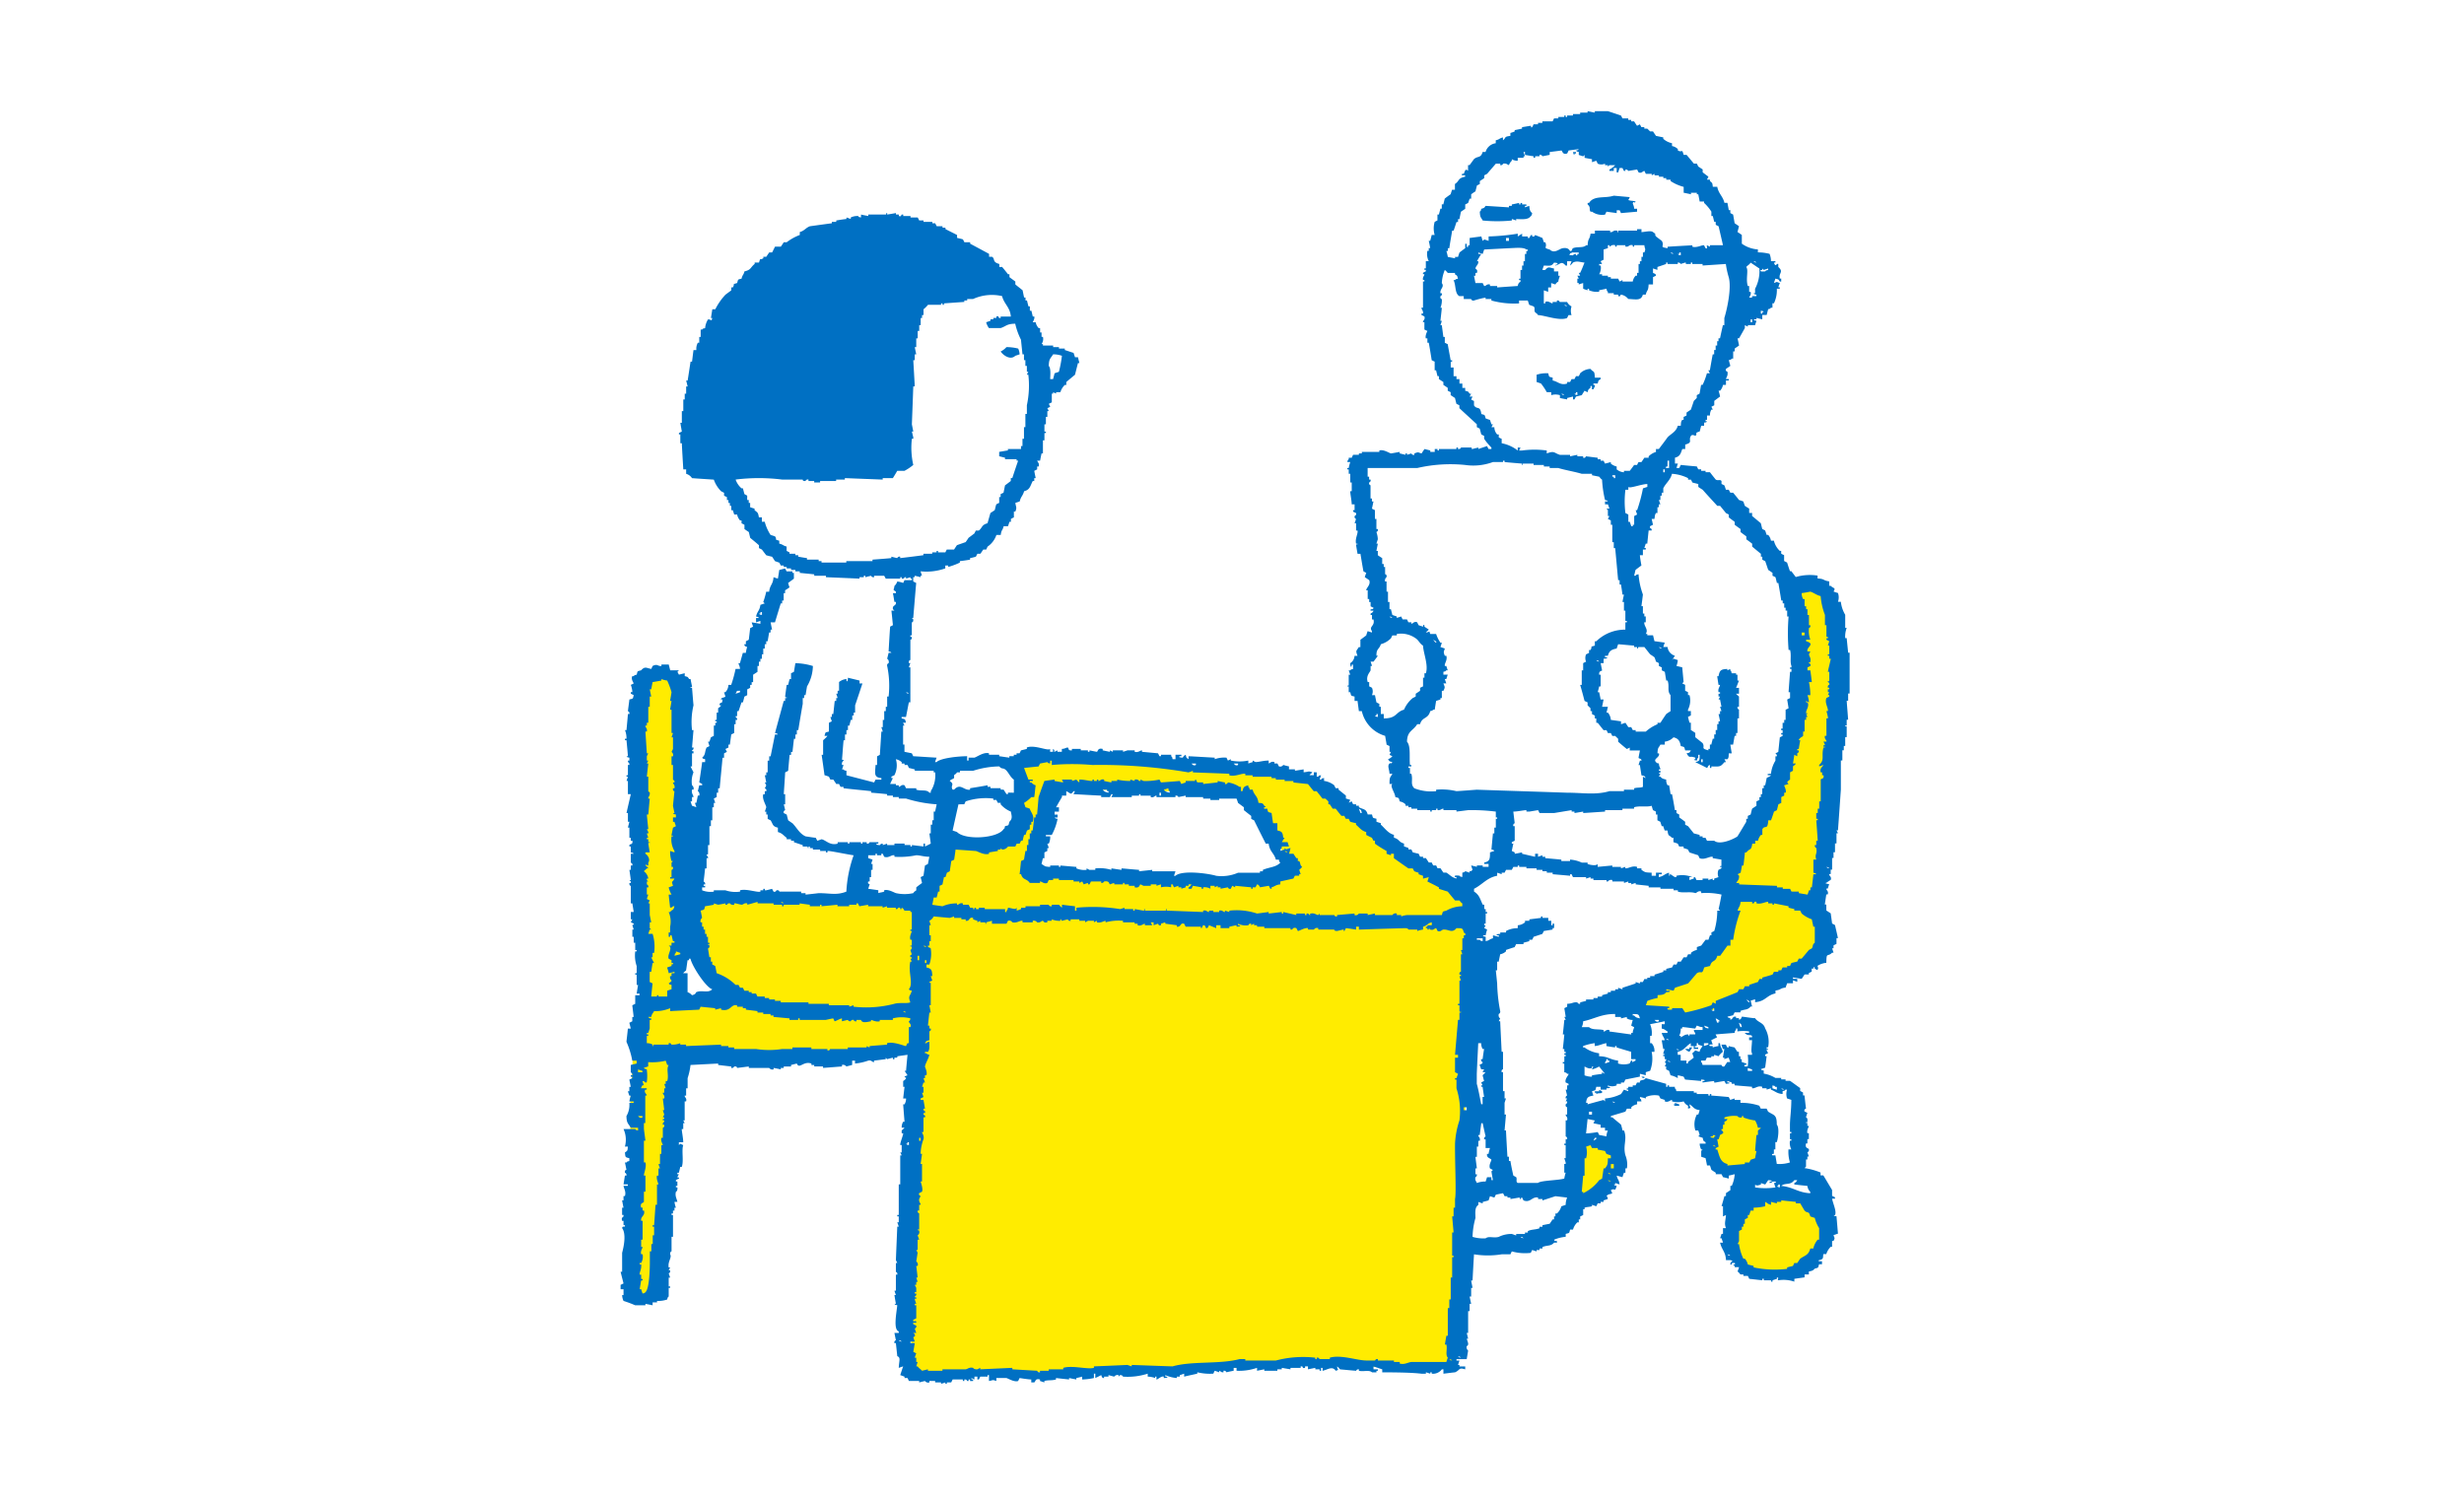
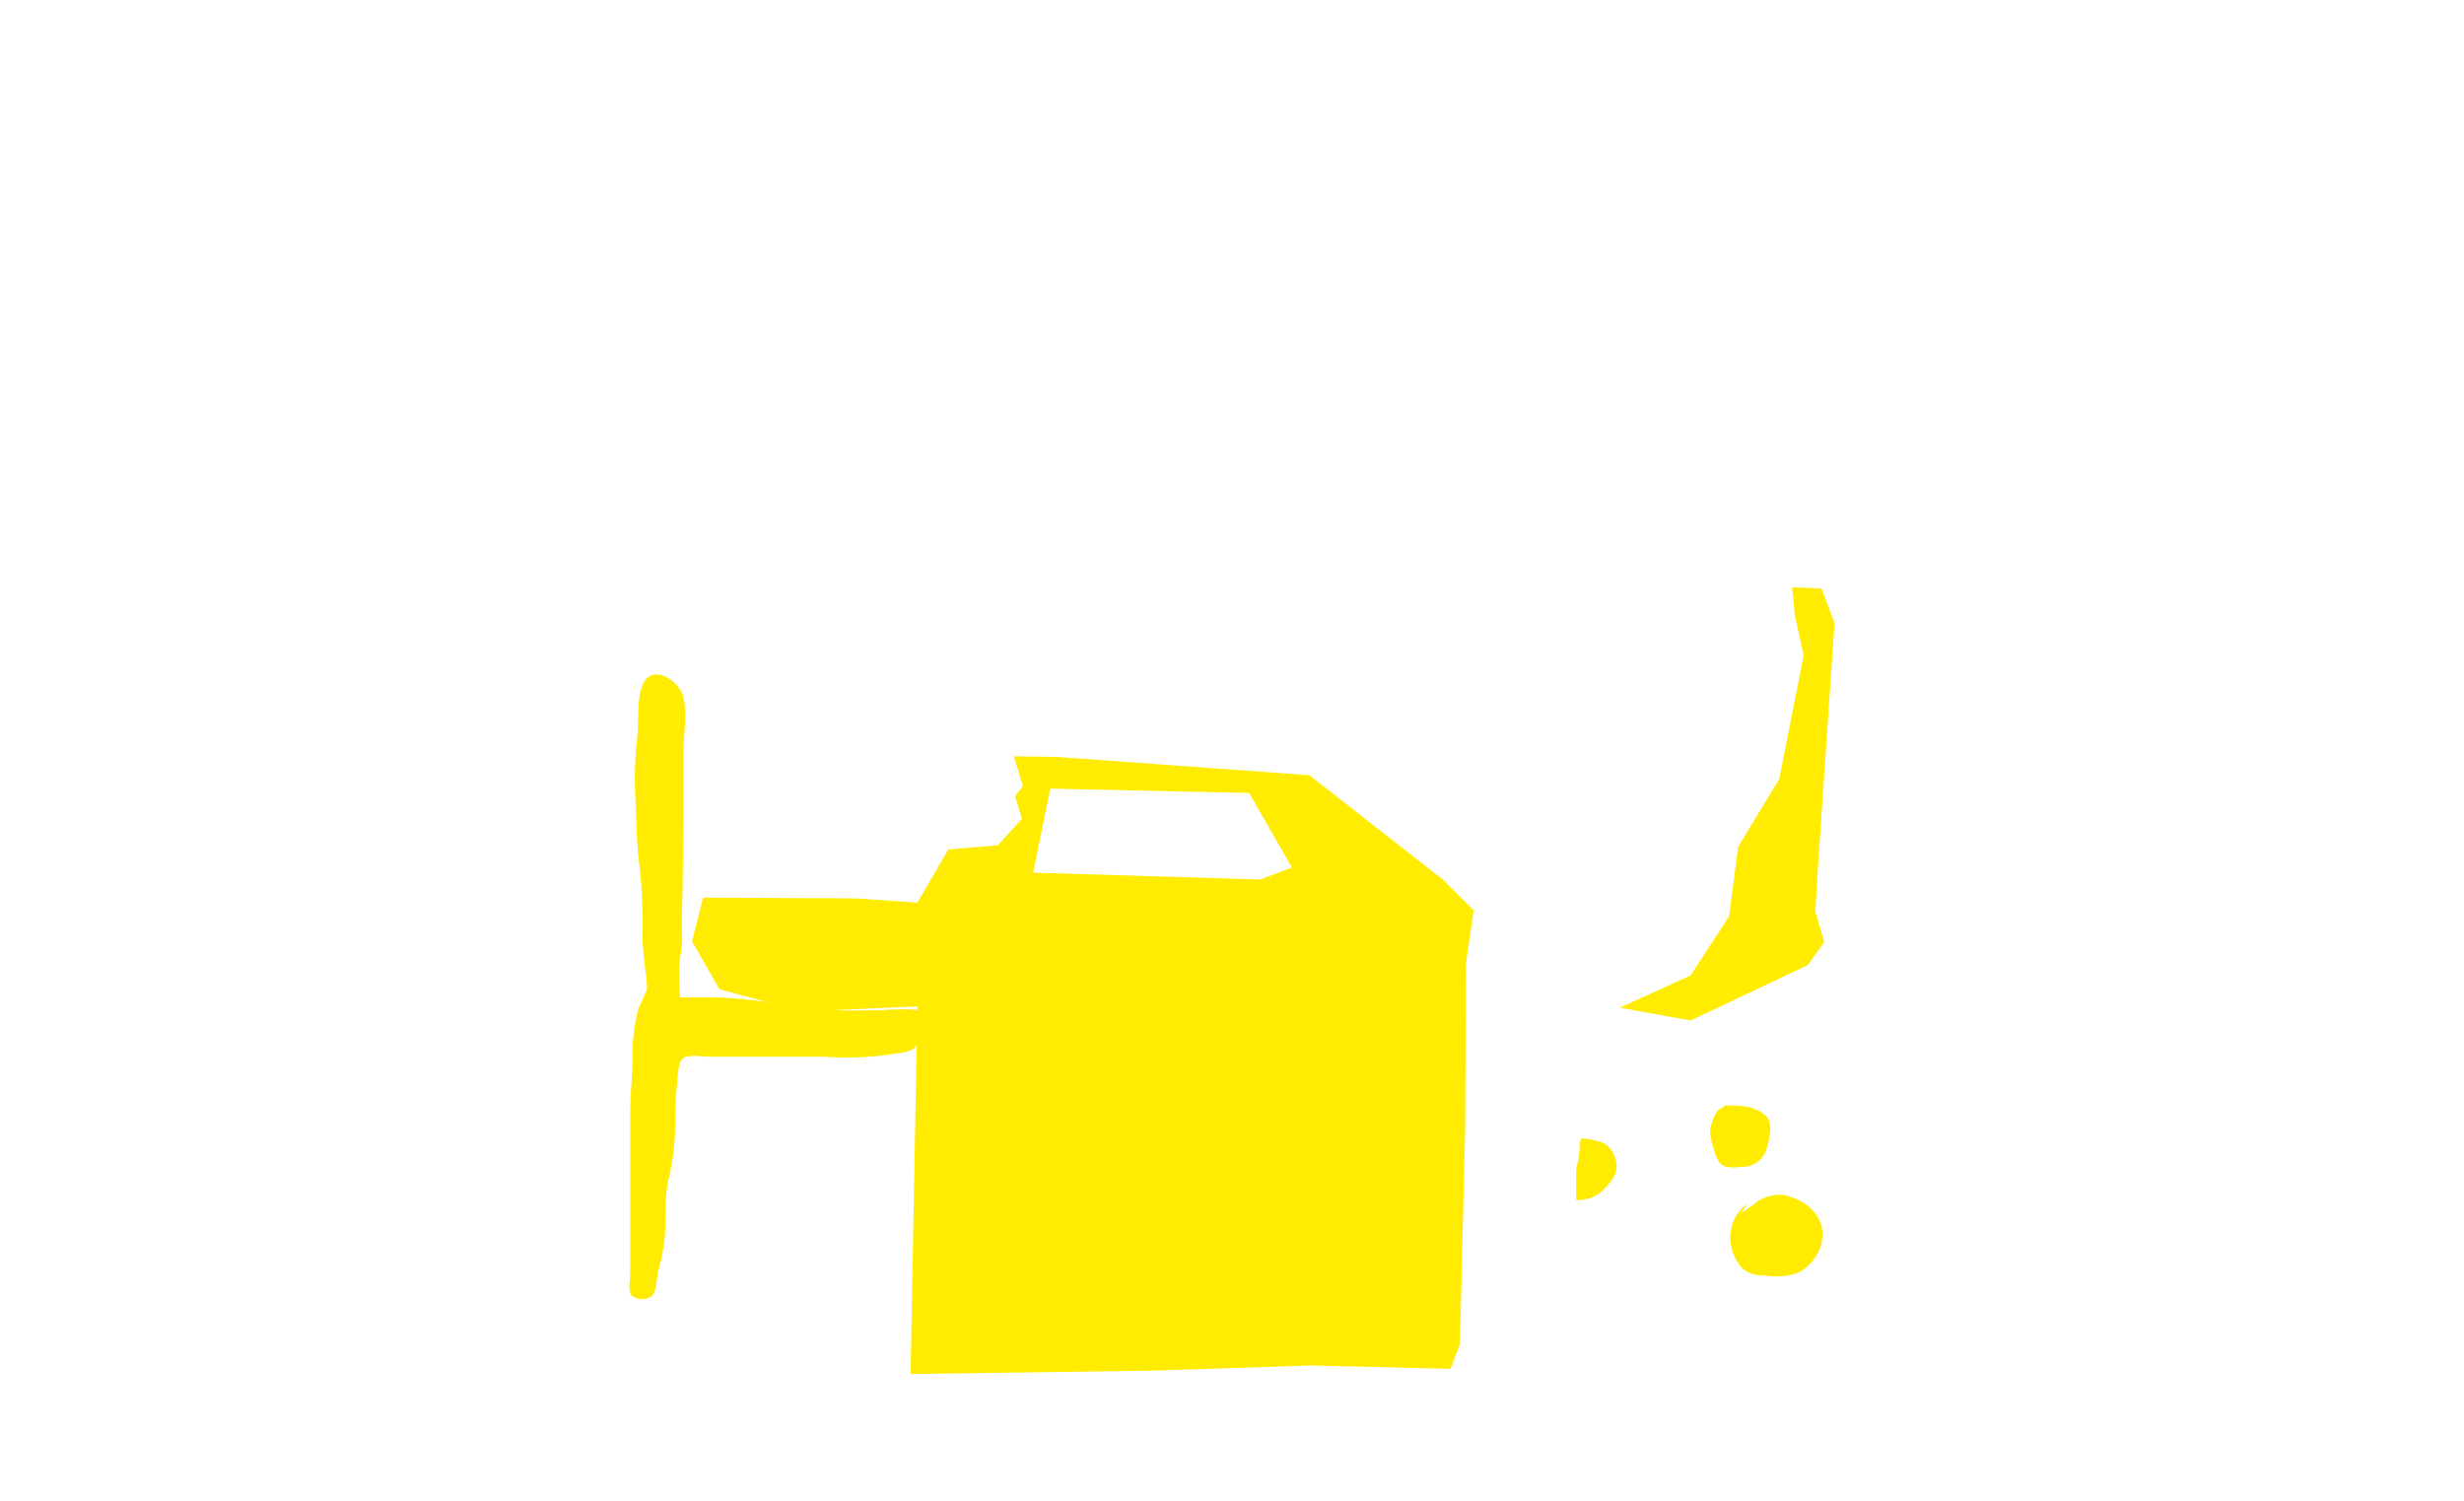
<svg xmlns="http://www.w3.org/2000/svg" width="266" height="162" viewBox="0 0 266 162">
  <g id="Group_2977" data-name="Group 2977" transform="translate(-378 -1607)">
    <rect id="Rectangle_1302" data-name="Rectangle 1302" width="266" height="162" transform="translate(378 1607)" fill="#fff" />
    <g id="Group_2044" data-name="Group 2044" transform="translate(-1.807 -0.175)">
      <path id="Path_1618" data-name="Path 1618" d="M275.336,863.377c1.066-.028,1.632.652,2.378,1.274.53.434,1.634,1.9.716,2.48a2.358,2.358,0,0,1-1.4.072,7.422,7.422,0,0,1-1.36-.286c-.6-.266-.448-1.512-.33-2.1a8.444,8.444,0,0,1,.246-1.274" transform="translate(275.269 863.506)" fill="#fff" fill-rule="evenodd" />
      <path id="Path_1619" data-name="Path 1619" d="M275.732,864.981a4.6,4.6,0,0,1,1.318.174,4.078,4.078,0,0,1,1.358.474,3.246,3.246,0,0,1,1.148,2.354c-.008,1.134-1.052,2.188-1.844,2.9a4.047,4.047,0,0,1-2.962.678,8.9,8.9,0,0,1,.2-1.644,19.63,19.63,0,0,1,.284-1.944,7.847,7.847,0,0,0,.3-2.538" transform="translate(274.79 865.111)" fill="#ffec00" fill-rule="evenodd" />
      <path id="Path_1620" data-name="Path 1620" d="M283.419,863.521c-.5-.018-.934,1.176-1.078,1.606a2.8,2.8,0,0,0-.114,1.354,11.1,11.1,0,0,0,.418,1.626,3.634,3.634,0,0,0,.556,1.262c.578.684,1.66.528,2.476.454A2.683,2.683,0,0,0,288.3,867.8c.282-1.01.762-2.684-.124-3.492-1.222-1.116-2.846-1.11-4.386-1.11" transform="translate(282.237 863.322)" fill="#ffec00" fill-rule="evenodd" />
      <path id="Path_1621" data-name="Path 1621" d="M287.146,866.9a7.1,7.1,0,0,0-1.874.458,1.617,1.617,0,0,0-1.044.97c-.178.352-.6.766-.332,1.18.3.474,1.144.324,1.6.266a31.953,31.953,0,0,1,4.064-.2,5.2,5.2,0,0,1,1.64.154,2.221,2.221,0,0,0,1.038.252,1.355,1.355,0,0,0-.312-1.144,7.252,7.252,0,0,0-1.006-1.226c-1.22-.956-3-.954-4.474-.954" transform="translate(283.854 866.778)" fill="#fff" fill-rule="evenodd" />
      <path id="Path_1622" data-name="Path 1622" d="M284.427,870a18.755,18.755,0,0,0,1.792-1.278,4.8,4.8,0,0,1,1.584-.626,3.443,3.443,0,0,1,2.078.184,5.112,5.112,0,0,1,2.734,1.966,4.345,4.345,0,0,1,.57,1.344,5.914,5.914,0,0,1-.05,1.66,5.116,5.116,0,0,1-2.294,3.062,6.5,6.5,0,0,1-3.786.4,3.449,3.449,0,0,1-2.448-.726,5.07,5.07,0,0,1-1.328-3.58,4.458,4.458,0,0,1,1.85-3.436" transform="translate(283.322 868.151)" fill="#ffec00" fill-rule="evenodd" />
-       <path id="Path_1623" data-name="Path 1623" d="M275.3,865.841l-.152,3.3,2.125.4,5.368-3.27,10.024,2.559,2.707.926.129,5.489h3.578l-.527-1.2-.059-6.846-4.289-1.852.277-1.3.156-3.948-2.93-.586-6.477,2.221-.094-2.648-2.867-.959-.894,3.576-6.227-1.264v2.867l4.809,1.543-4.809,1.109" transform="translate(275.19 858.259)" fill="#fff" fill-rule="evenodd" />
      <path id="Path_1624" data-name="Path 1624" d="M265.4,861.713l.309,2.373-1.543,1.973-.617,2.375-.215,3.147,2.559,3.178,1.266,1.231,1.235,5.891,2.8,1.043,7.524.129v5.243l-4.254,3.238,1.016,2.156-.09,14.345-.742,18.747-.246,4.012H278.3l4.5-.5,2.713-2.528,1.223-.8V905.443l7.6-2.4,6.907-4.317,1.8-3.336.789-6.842,1.543-1.912,5.059-10.979.617-7.586-.742-7.587-3.577-6.045-6.291-6.477-2.715-1.016-.523-.432-.277-1.789,4.039-5.334,2.715-8.3,1.727-1.727,1.85-.987.555-2.529.123-1.018-3.238-1.635-1.016-.523-2.992-7-7.712-3.825-9.4-.926-5.739,2-3.268,3.887-2.651,5.151-.773,7.956.895,4.594,2.438,4.536,3.113,4.223.8,1.605-1.016.494-13.661.492-.527.924,1.543,9.655Z" transform="translate(263.222 811.039)" fill="#fff" fill-rule="evenodd" />
-       <path id="Path_1625" data-name="Path 1625" d="M227.832,880.589l-.594,4.873,17.986-.371.742-5h7.77l11.165,4.321,28.928-.31.924-2.959-6.045-8.391h-2.158l-21.464-.924-2.9-.492-1.191-.74-2.324-.215-3.576.832-2.838-.434-3.145-1.2.277-6.229L250.9,849.9l3.639-1.449,3.578-1.44,3.535-4.811,2.387-4.481.777-7.071,2.059-.988.9-2.262-.533-1.153L265.268,826l-1.317-.945-3.332-6.25-10.2.781-19.49,19.738.752,1.908,5.705,7.528-.494,2.651-6.2,13.354-2.469,10.639Z" transform="translate(227.273 818.931)" fill="#fff" fill-rule="evenodd" />
      <path id="Path_1626" data-name="Path 1626" d="M224.852,875.938a19.8,19.8,0,0,0-.658,5.593c0,1.82-.244,3.536-.244,5.344V904.56c0,.6-.248,1.88.09,2.368a1.846,1.846,0,0,0,2.132.192c.7-.516.582-2,.82-2.848a19.939,19.939,0,0,0,.652-3.35c.236-2.19-.046-4.5.462-6.562a26.685,26.685,0,0,0,.7-6.339,33.092,33.092,0,0,1,.16-3.452c.074-.662.116-2.51.51-3.014.552-.71,2.112-.354,2.868-.354h12.521a33.705,33.705,0,0,0,6.537-.162c.808-.164,1.756-.18,2.57-.432,1.3-.4.97-1.426.986-2.692a9.851,9.851,0,0,0,.08-1.156c-.1-.714-.044-.58-.806-.658a27.36,27.36,0,0,0-3.058.084c-2.082.02-4.214.086-6.27-.084-2.394-.2-4.746-.608-7.137-.928a48.951,48.951,0,0,0-6.676-.388c-.594,0-1.2.016-1.782-.01-.056-.982-.092-1.958-.094-2.954,0-1.21.392-2.322.338-3.524-.074-1.612.01-3.25.034-4.862.052-3.27.122-6.538.122-9.807v-5.582c0-1.774.428-4.14-.078-5.825-.472-1.562-3.06-3.358-4.166-1.5-.92,1.548-.53,4.406-.78,6.188a39.81,39.81,0,0,0-.14,7.062c.1,2.232.086,4.438.4,6.627a53.1,53.1,0,0,1,.32,7.361c0,1.2.16,2.29.246,3.456a14.432,14.432,0,0,1,.248,2.55" transform="translate(223.896 840.054)" fill="#ffec00" fill-rule="evenodd" />
      <path id="Path_1627" data-name="Path 1627" d="M308.29,857.653l-14.4-11.259-27.238-1.974-4.672-.072.97,3.218-.83,1.11.738,2.406-2.59,2.866-5.362.466-3.336,5.734-6.661-.46-16.471-.082-1.2,4.71,2.96,5.176,8.881,2.406,12.493-.55-.738,39.689,26.184-.366,17.025-.556,15.087.368,1.012-2.676.558-23.04.084-18.043.842-5.742Zm-19.709,0-24.518-.742,1.854-9.067,21.466.464L292,856.357Z" transform="translate(227.273 844.474)" fill="#ffec00" fill-rule="evenodd" />
      <path id="Path_1628" data-name="Path 1628" d="M295.918,835.225l3.188.141,1.389,3.748-1.8,26.512-.271,4.578.965,3.326-1.8,2.5L284.952,882l-7.639-1.391,7.639-3.463,4.16-6.391.977-7.493,4.446-7.36,2.629-13.321-.969-4.438" transform="translate(277.355 835.35)" fill="#ffec00" fill-rule="evenodd" />
-       <path id="Path_1629" data-name="Path 1629" d="M336.889,812.993v.3a1.239,1.239,0,0,1,.628.324v.148c.482.3.418-.278.628.48h.316c.266.312.52.626.788.944h.318c.048.1.106.21.156.314.148.1.314.208.474.314v.312c.2.156.418.324.624.472-.046.1-.11.208-.156.316h.318v.146c.248.258.252.128.31.628h.478c.14.758.608,1.012.776,1.734h.322c.054.264.1.528.148.788h.168v.312a2.929,2.929,0,0,0,.3.162c.056.314.112.636.164.94.156.1.308.212.47.322l-.162.626c.162.1.322.21.468.318v.94a3.353,3.353,0,0,0,1.734.622v.32a4.822,4.822,0,0,1,1.264.158,2.168,2.168,0,0,1,.148.788h.48v.15h-.16c.064.224.192.422.314.152h.156v.324c.624.564.018.614.166,1.258h.15v.314h-.15c-.178-.27-.108-.214-.476-.314-.054.154-.11.314-.16.47.488-.15.148-.142.636,0-.058.156-.112.316-.166.472h.166v.148h-.322a3.311,3.311,0,0,1-.314,1.578h-.16v.472h-.16c-.176.18,0,.068-.3.166-.06.2-.11.412-.162.624h-.476v.468c-.206-.048-.416-.108-.628-.152v.152H345.7c.176.184,0,.068.308.154-.052.158-.108.316-.146.472h-.788v.16a3.208,3.208,0,0,1-.322-.16v.316c-.21.372-.412.738-.626,1.106h-.162c.056.264.114.516.162.78l-.47.322v.312h-.164v.778h-.154c-.174.186,0,.066-.318.164.054.21.112.418.168.618-.168.116-.316.222-.476.324-.094.262.152.286.16.312.082.406-.11.57-.16.788h.308v.156h-.308v.474h-.32a1.294,1.294,0,0,1-.312.626h-.162c.062.214.118.42.162.628-.21.156-.42.312-.63.472v.472c-.106.06-.2.106-.31.162.042.1.106.214.156.308h-.156a1.153,1.153,0,0,0-.154.636h-.318v.47h-.156v.152h.156c-.176.218,0,.062-.316.156v.328h-.312c-.056.2-.106.414-.166.624-.644.18-.17.194-.464.47,0,0-.348-.2-.478,0-.318.506.268.7-.618.942V846H338c-.188.492-.23.8-.794.94v.63h.314c-.05.148-.1.312-.148.48h.3c.06-.114.1-.218.166-.332.57.07,1.144.114,1.73.164.048.11.106.21.156.312h.314v.16h.472v.154h.474c.2.264.412.53.624.792.252.152.462-.046.624.152v.324c.11.048.214.1.316.152l.162.47h.308c.054.114.112.21.168.32h.3c.222.266.432.516.634.786.16.046.306.1.468.158.054.158.11.314.158.47.158.106.322.21.474.3v.474h.316v.324c.32.254.624.524.942.782.05.206.106.42.152.62.114.054.22.114.314.166.058.158.112.314.162.474h.162a1.231,1.231,0,0,1,.3.626h.32a2.215,2.215,0,0,0,.636,1.1h.15v.3a1.739,1.739,0,0,0,.316.158v.636c.1.05.2.112.32.16.1.312.2.624.312.94h.15c.164.216.312.418.478.63a5.376,5.376,0,0,1,2.352-.154v.31c.806.042.546.214,1.256.312v.48h.166c.262.306.592.168.3.618.16.062.32.114.48.16a1.409,1.409,0,0,1,0,.95h.312a3.49,3.49,0,0,0,.47,1.4v1.414h.16a2.642,2.642,0,0,0-.16,1.106h.16c.048.524.106,1.048.156,1.572h.16v4.408h-.16v.778h-.156c.048.688.106,1.36.156,2.048h-.156v.618h-.16c-.034.228.11-.052.16.166v1.1h-.16v.946h-.152v.47h-.156v1.1h-.162v3.14q-.15,2.211-.312,4.406h-.16c.056.1.11.2.16.314h-.16v1.1h-.16v.948h-.16v.622h-.152v1.26h-.15v.474h-.166c-.036.19.3.276.166.632-.166.094-.32.206-.476.314-.306.042.31.152.31.152-.06.154-.1.32-.154.474h-.156c0,.208.266.252.156.626h-.156c-.056.36-.11.742-.16,1.092h.16v.64c.156.1.31.206.476.312.052.37.1.734.15,1.1.112.054.208.106.312.168.106.468.216.932.32,1.406h-.16v.626c-.1.054-.214.1-.32.162v.31h-.152c.05.164.112.312.152.476h-.152c-.52.52-.606-.128-.626,1.094a2.121,2.121,0,0,0-.946.324c.088.438.114.008,0,.468-.1-.052-.214-.112-.308-.164v-.148c-.208-.084-.038.066-.16.148h-.164v.322a3.422,3.422,0,0,1-.308.15v.156H351.2c-.1.158-.212.322-.314.474-.314-.046-.626-.1-.94-.152v.152h.464v.322c-.15-.054-.316-.114-.464-.158v.312h-.626c-.054.158-.12.314-.168.466-.676.082-.418.23-1.094.32v.312c-.97.2-1.078.868-2.2.946v-.314c-.162.052-.32.1-.48.156.052.21.1.422.16.626h-.16c-.342.4-.578.266-1.1.474v.158h-.63c-.052.1-.108.208-.164.312-.208.052-.418.1-.62.158.178.172,0,.058.316.156v.164c.32-.032.184-.394.624-.32v.156h.314v.164c.272-.022.288-.312.306-.32.1-.024,1.04.156,1.43.156.312.476.912.462,1.088,1.1a2.986,2.986,0,0,1,.324,2.04h-.162v.168h.162c-.024.216-.126-.062-.162.15a3.3,3.3,0,0,0,.162.314c-.11.06-.212.11-.324.162v.16h.162c-.05.418-.1.828-.162,1.254-.152.046-.314.1-.466.158.184.18,0,.06.314.156v.322a3.607,3.607,0,0,1,1.26.47h.626v.152h.468v.158h.48c.37.252.728.524,1.1.784v.312c.1.05.208.108.308.164v.312h.158c.05.47.1.942.164,1.412-.012.038-.232.054-.164.322a3.023,3.023,0,0,1,.312.156c-.054.156-.1.314-.148.462.06.128.19,0,.148.472-.018.222-.168-.066-.148.15h.148v.322h.16c.018.094-.248.426-.16.782h.16v.64h-.16v.47h-.148c-.142.552.26.484.308.628a.26.26,0,0,1-.16.324c.054.148.11.314.16.462h-.16v.316h-.148v.776l-.164.156a7.23,7.23,0,0,1,1.734.478v.308h.3c.32.528.63,1.056.946,1.58v.634c.112.052.208.1.312.15v.156h-.312c.094.564.676,1.716.152,1.884h.32q.084.957.16,1.886c-.16.05-.32.114-.48.16.106.344.184.282,0,.626h-.152v.636h-.15a1.9,1.9,0,0,0-.476.784h-.32c-.056.434.024.482-.3.626,0,0-.34.032-.16.152h.316v.322h-.316c-.122.436-.056.352-.47.472-.186.218-.294.238-.632.312v.316H351.2v.314c-.364.054-.732.1-1.106.158v.306a3.583,3.583,0,0,0-1.726-.148c-.2-.126.182-.236-.156-.316v.158c-.154.052-.314.106-.474.158v.148h-.16v-.148h-.78v-.158h-.162v.158c-.47-.052-.936-.106-1.41-.158-.05-.1-.1-.21-.152-.316h-.48v-.156h-.308c-.072-.046-.152-.216-.322-.316.056-.156.114-.312.162-.47h-.47V934.2c-.176-.15-.03.032-.164-.158h.164c.156-.262-.234-.134-.318-.158v.158h-.15a.35.35,0,0,1,.15-.322c.21-.066-.15-.152-.15-.152h-.476c-.032-.914-.454-1.09-.632-1.882h.312c-.048-.164-.106-.32-.158-.478h-.154c.056-.158.1-.312.154-.472h.158v-.62h.32c-.2-.516-.046-.754,0-1.42a2.5,2.5,0,0,1-.32.154v-1.1h-.158c.11-.366.214-.726.316-1.094h.162v-.322c.16-.1.308-.21.476-.312v-.474h.15a3.631,3.631,0,0,0,.318-1.254c-.21.05-.422.106-.636.148v.322c-.212-.052-.41-.106-.628-.156-.048-.106-.106-.208-.158-.314h-.624v-.16c-.16-.1-.314-.206-.47-.312-.054-.166-.1-.322-.154-.47h-.318c-.05-.272-.106-.53-.156-.788-.16-.054-.312-.1-.472-.156v-.63l.16-.156h-.16a1.441,1.441,0,0,1-.166-.628h.638v-.156c-.274-.172-.22-.106-.312-.474-.16-.05-.326-.108-.474-.16l.148-.152c-.042-.168-.1-.316-.148-.48h-.316a2.259,2.259,0,0,1,.16-1.72h.156c.05-.156.106-.312.148-.478-.668-.084-.646-.358-1.092-.626.018.5.308.3-.16.47V916.9a1.024,1.024,0,0,1-.474-.468,2.374,2.374,0,0,1-1.256,0v-.156c-.17-.008-.42.312-.778.156v-.156c-.16-.056-.324-.106-.474-.158-.054-.1-.108-.212-.164-.312a2.369,2.369,0,0,0-1.414.156v.156a4.269,4.269,0,0,0-.632-.156v.156c.19.178.066,0,.164.314h-.472v.316a1.177,1.177,0,0,0-.628.312v.158h-.474a3.226,3.226,0,0,0-.16.322l-1.57.47v.148h.16c.31.272.632.524.936.786.064.214.114.424.162.628h.16c.374.966-.146,1.594.152,2.688a2.62,2.62,0,0,1,.16,1.4h-.16v.478H331.7c-.058.16-.112.308-.16.474-.208-.052-.412-.106-.626-.166.12.512.23.352.316.95-.156-.046-.316-.1-.478-.156v.156h-.15c.18.172,0,.06.312.156-.21.758-.192.16-.632.474.054.1.108.214.16.312-.242.18-.356.016-.628.322.182.174.056,0,.15.306a4.161,4.161,0,0,1-.464.15v.164h-.316v.16h-.318c-.05.11-.1.206-.154.314-.154-.054-.31-.108-.462-.154v.154c-.372.1-.524.056-.8.156v.164h-.15v.622a2.029,2.029,0,0,1-.324.154v.324h-.152v.314h-.152a1.7,1.7,0,0,0-.472.784h-.314c-.114.428-.042.344-.474.464v.314a4.219,4.219,0,0,0-1.256.316c.136.268.016.062.312.156v.164h-.312c-.368.412-.726.242-1.254.472v.156h-.316v.16h-.314v.154c-.158-.052-.322-.1-.476-.154-.05.1-.108.2-.152.31a5.228,5.228,0,0,1-2.046-.156,2.508,2.508,0,0,0-.152.314H318.5a9.342,9.342,0,0,1-2.988,0c-.056.942-.11,1.884-.156,2.83h-.15c.044.26.1.53.15.792h-.15v.938h-.168c.056.258.106.52.168.788h-.168v.784h-.16v2.358h-.152c.056.2.106.422.152.62h-.152c.056.172.106.32.152.48.032.3-.152.314-.152.314a.463.463,0,0,0,.152.484c-.046.3-.1.61-.152.93h-1.106v.152h.322c-.052.16-.106.328-.156.476h.156v.156h.62v.318c-.75-.234-.534.088-1.1.32-.414.042-.84.1-1.25.15v-.47h-.168a1.208,1.208,0,0,1-1.092.47v-.15h-.162v.15c-.156-.052-.3-.108-.472-.15v.15h-.468c-1-.116-2.392-.142-4.244-.15v-.32l-.944-.318v.318h.472v.156h-.154v.164H304.5c-.314-.286-.882-.046-1.414-.164v-.156a.256.256,0,0,0-.3.156c-.586-.048-1.162-.106-1.736-.156a1.407,1.407,0,0,0-.316-.318c.028.492.312.3-.148.474-.364-.544-.836-.134-1.42,0V945.2H299v.314h-.15v-.156h-.468V945.2c-.268.052-.53.106-.792.158v-.318h-.316v.16c-.306.082-.208-.084-.314-.16h-.16v.16h-1.1v.158c-.316-.052-.63-.106-.94-.158v.158h-.476v.156h-1.41v-.156c-.264.05-.522.108-.784.156V945.2a6,6,0,0,1-2.212.314V945.2h-.312v.314c-.26.05-.52.1-.778.164a.279.279,0,0,0-.32-.164v.164h-.16c-.108-.06-.2-.114-.308-.164v.164c-.162-.06-.316-.114-.482-.164-.042.1-.1.206-.148.314a5.879,5.879,0,0,1-1.73-.15v.15c-.476.108-.948.2-1.418.32v-.32c-.156.052-.3.108-.468.156v.164h-.32v.15a3.824,3.824,0,0,1-1.246-.314v.164h.148c.3.134-.316.15-.316.15v-.15c-.242-.108-.708.362-.786.306v-.306h-.146v.15a2.356,2.356,0,0,0-.8-.15v-.32a7.105,7.105,0,0,1-2.672.32s-.03-.18-.312-.164l-.164.164v-.164a.442.442,0,0,0-.47.164c-.206-.048-.416-.116-.62-.164v.164h-.474v.15c-.276.036-.272-.314-.312-.314-.214.116-.428.216-.634.314v-.47h-.15v.47a6.422,6.422,0,0,1-1.27.156v-.306c-.2.052-.41.108-.626.15v.156c-.256-.05-.524-.1-.784-.156v.156c-.472-.05-.95-.1-1.414-.156v.156c-.46.138-.856.04-1.256.164v.154c-.162-.056-.312-.106-.47-.154v-.164c-.562-.136-.452.234-.63.318h-.312v-.318c-.314,0-1.26-.156-1.26-.156-.048.106-.11.212-.154.32-.414.146-1.04-.254-1.268-.32h-1.09v.32c-.5-.164-.24-.09-.794,0v-.634H263v.164h-.788c-.046.108-.1.21-.152.306H261.9v-.306h-.32v.306c-.1-.05-.208-.1-.318-.156v.156h.174v.164h-.328v-.164h-.158v.164H260.8c-.09-.042.036-.18-.308-.164v.164h-.162v-.164h-1.1c-.05.106-.106.212-.156.318h-.47v.156h-.158v-.156c-.158.058-.314.1-.47.156v-.156h-.636v-.154h-.622v.154a.419.419,0,0,1-.474-.154c-.206.048-.416.1-.626.154v-.154H254.51c-.052-.108-.106-.214-.152-.32h-.322v-.15c-.148-.048-.308-.116-.464-.164.1-.306.2-.626.316-.944-.16.048-.316.108-.476.16.032-.792.236-1.1-.16-1.264-.048-.466-.1-.936-.15-1.408h-.158a.24.24,0,0,1,.158-.308c-.054-.268-.11-.532-.158-.792h.468v-.164c-.608-.18-.25-1.958-.16-2.822-.308-.092-.14.016-.308-.156h.158c-.054-.316-.11-.628-.158-.948h.158c-.054-.158-.11-.314-.158-.47h.158v-1.73h.15c.05-.262-.14-.266-.15-.316v-.942h.15c-.048-.1-.1-.206-.15-.316.048-1.2.1-2.41.15-3.61h.16c-.046-.156-.11-.312-.16-.47h.16v-.638h-.16v-.154h.16v-3.3h.16v-3.132h.156c-.056-.114-.1-.228-.156-.314h.156v-.8h-.156c-.036-.228.342-1.1.316-1.266h-.16v-.312a1.932,1.932,0,0,0,.308-.3h-.308a1.2,1.2,0,0,1,.16-.638h.148c-.054-.62-.1-1.256-.148-1.882h.148a1.244,1.244,0,0,0,.166-.63h-.314c.052-.422.094-.838.148-1.258h-.148v-.626s.258-.146.314-.31c-.064-.214-.118.054-.166-.164.11-.05.208-.106.322-.148-.114-.158-.212-.33-.322-.48h.166c.042-.576.1-1.15.156-1.728-.376.054-.734.1-1.106.16v.148h-.308v.164h-.164v-.164c-.208.054-.416.1-.626.164l-.148-.164v.164c-.428.052-.844.106-1.264.156v.156c-.19.04-.266-.25-.628-.156a5.881,5.881,0,0,1-1.424.314v-.314h-.308v.466c-.208.058-.42.112-.626.164a.448.448,0,0,0-.474-.164v.164c-.674.05-1.362.106-2.042.156v-.156h-.952V912.5h-.306v-.152c-.866-.314-1.3.654-1.574,0-.206.046-.422.106-.626.152v.164h-.788v.156h-.316v.158c-.25-.054-.516-.112-.782-.158v.158a.43.43,0,0,1-.472-.158h-2.2v-.156c-.418.05-.844.106-1.262.156,0,0,.012-.2-.316-.156a.276.276,0,0,1-.316.156v-.156c-.468-.052-.938-.106-1.414-.164v-.152c-.994.046-1.988.106-2.984.152a7.061,7.061,0,0,1-.314,1.426v1.094h-.16v.788H230.3c-.014.208.256.25.154.626H230.3v2.05h-.154c.058.1.108.2.154.3h-.154v.636h-.158c-.024.106.158,1.02.158,1.422h-.47v.312l.15-.156a3.133,3.133,0,0,0,.32.156c-.2.576.076,1.718-.158,2.35h-.162c-.05.216-.1.428-.15.634h-.162v.16h.162c-.058.106-.116.208-.162.314.09.112.242-.052.162.156-.116.05-.214.1-.32.16v.154h.158v.47h-.158v.16h.158c.054.408-.158.478-.158.478-.124.47.1.752.158,1.09H229.2a2.8,2.8,0,0,0,.156.63H229.2v.314h-.16v.312h-.156v.16h.156v2.354h-.156v1.578s-.152-.028-.152.314c.222.33-.278.778-.156,1.414h.156c-.05.1-.11.21-.156.314h.156c.036.3-.156.324-.156.324.046.148.106.3.156.462h-.156v.948h.156v.16h-.156v.938s-.112.018-.16.316a2.96,2.96,0,0,1-1.1.156v.16h-.476v.312c-.254-.058-.524-.108-.778-.156v.156h-1.1a13.287,13.287,0,0,0-1.262-.472,1.641,1.641,0,0,1-.152-.632h.152v-.63h-.316v-.472c.1-.044.208-.1.316-.156-.108-.418-.214-.828-.316-1.258h.164V932.78c.2-.734.45-2.064,0-2.668.044-.33.364.014.3-.314h-.15v-.472h-.152c-.108-.38.082-.356.152-.48v-.154h-.152v-.786h.152c-.054-.264-.108-.522-.152-.794h.152v-.456h.15c.148-.47-.094-.78-.15-1.108h.468v-.156H223.7c.048-.314.1-.628.15-.95h.164a.264.264,0,0,0-.164-.308c-.05-.312.164-.312.164-.312-.052-.266-.1-.526-.164-.794h.164c.18-.178,0-.058.312-.16v-.3c-.476-.118-.414-.1-.476-.618.3-.212.276-.172.318-.64h-.318a2.8,2.8,0,0,0-.15-1.89h1.262c.176.18,0,.066.306.156v-.3h-.788c-.272-.482-.448-.458-.466-1.258a2.374,2.374,0,0,0,.312-1.422h.468v-.156h-.468a5.037,5.037,0,0,1,.154-.626h-.154c-.05-.164-.11-.312-.158-.476h.158v-.47h.154c-.046-.264-.1-.522-.154-.784.108-.052.206-.106.32-.152v-.164h-.166v-.148h.166c.052-.278-.16-.27-.166-.33V912.5c.218-.046.424-.106.638-.152v-.314h-.472a8.976,8.976,0,0,0-.632-2.038c.05-.476.112-.954.154-1.424h.312c-.046-.2-.1-.42-.154-.632.108-.04.206-.1.32-.156v-.468h.148c-.048-.422-.1-.836-.148-1.258.1-.048.2-.106.316-.156v-.932h.462v-.17h-.306c.044-.312.1-.632.15-.94h-.15v-1.108h-.156v-.156h.156v-.776a3.558,3.558,0,0,1-.156-1.582h.156v-.148h-.156V899.3H224.8v-.638h-.148v-.778h.148c-.048-.156-.1-.312-.148-.468.086-.144.222.04.148-.168a3.325,3.325,0,0,0-.314-.15c.052-.112.116-.214.166-.32h-.166v-.792h.314c-.048-.316-.1-.622-.148-.934h-.166v-1.892s-.178.014-.154-.306h.154v-.162l-.154-.152h.154c-.046-.366-.1-.742-.154-1.106h.154v-.468h.166c.052-.262-.16-.276-.166-.314V889.7h.314c-.176-.178,0-.056-.314-.148v-.636h-.154v-.156c.068-.15.406-.008.32-.47h-.166v-.318h-.154v-1.1h-.158c.048-.21.108-.412.158-.63h-.158V885.3h-.154c.154-.684.312-1.36.466-2.038h-.312v-1.424h-.154c.05-.15.112-.316.154-.464h-.154v-.156h.154v-1.108h.158v-.156a.347.347,0,0,1-.158-.314h.158v-.312c-.312-.092-.132.024-.312-.156h.154c-.042-.578-.1-1.156-.154-1.732h-.164v-.16h.164a2.431,2.431,0,0,0-.164-.934h.164c.05-.58.112-1.158.154-1.734h.158c.044-.26-.15-.284-.158-.314.048-.416.108-.838.158-1.256.438-.118.358-.042.468-.47-.1-.052-.2-.1-.314-.156v-.166h.166a2.51,2.51,0,0,0-.166-.786,2.113,2.113,0,0,0,.314-.16c-.048-.11-.322-.5-.148-.782h.148c.186-.182,0-.062.324-.16.106-.43.044-.346.472-.468.424-.472.586-.238,1.1-.15.048-.1.094-.218.148-.322.55-.274.566.074.948,0v-.15h.79c.046.2.106.414.156.622h.944l-.162.16a3.008,3.008,0,0,0,.162.308c.2-.05.416-.1.624-.156v.316c.374.1.292.052.478.314h.15c.054.27.1.522.16.788,0,.222-.168-.066-.16.156h.16c.056.636.1,1.262.16,1.892a7.751,7.751,0,0,0-.16,2.674h.16c-.056.622-.1,1.248-.16,1.882h.16a.266.266,0,0,1-.16.312c-.04.226.116-.056.16.156v.16h-.16v1.412h-.16c.1.216.216.426.32.638a2.582,2.582,0,0,0-.16,1.4.443.443,0,0,1,.16.472h-.16c-.09.4.16.6.16.8h-.16v.468h-.16c.054.156.1.314.16.47.16.046.314.1.468.158-.054-.158-.106-.314-.154-.472h.154c.058-.262.11-.52.158-.784h.154a.416.416,0,0,0-.154-.48c.05-.2.1-.412.154-.63h.314v-.144c-.1-.056-.2-.11-.314-.168.11-.734.216-1.458.314-2.192h.32v-.312c-.32-.1-.138.016-.32-.164.408-.368.242-.6.48-1.1a2.991,2.991,0,0,0,.308-.158c-.052-.156-.1-.312-.152-.476h.152c.056-.154.106-.314.158-.47.1-.05.206-.1.314-.156v-1.108h.158v-.306h.154V875.4H233.6v-.156h.154v-.786h.158v-.472c.024-.038.246-.122.316-.312h-.152v-.164c.164-.236.27.08.312-.466h-.16c-.07-.2.418-.206.47-.322-.052-.148-.094-.3-.15-.47h.15a1.174,1.174,0,0,0,.324-.786h.3a13.718,13.718,0,0,0,.472-1.72h.478c-.02-.358-.132-.412-.162-.628h.162c.1-.374.21-.742.308-1.108h.324a2.99,2.99,0,0,1,.144-.63c0-.026-.338-.042-.3-.3h.16v-.32c.1-.056.206-.106.312-.166.056-.412.1-.83.152-1.258.1-.042.2-.1.318-.154-.052-.154-.114-.31-.156-.466.312.048.628.1.94.156v-.316c-.16.056-.312.108-.468.16v-.472h.308c-.172-.18,0-.066-.308-.156.128-.582.386-.614.468-1.258.164-.056.31-.112.472-.16l-.162-.152a8.636,8.636,0,0,0,.32-1.11h.316c.082-.762.414-.738.472-1.566.156.05.308.1.468.156.064-.31.1-.622.154-.942.222-.054.432-.106.628-.16.048.106.11.212.166.316h.624v.164h.16v.622c-.212.166-.422.312-.626.47.048.162.1.322.154.474-.154.1-.312.216-.478.314v.312h-.152v.794h-.166v.308h-.15q-.315,1.014-.626,2.046h-.474c.054.27.108.524.158.786h-.158v.308h-.154c-.056.316-.106.632-.164.95h-.152v.32h-.158v.464h-.162v.628h-.146v.478h-.164v.316h-.16v.462h-.152v.632c-.156.1-.316.212-.472.308v.8h-.156v.3h-.162v.316c-.1.052-.206.114-.32.164v.628a2.875,2.875,0,0,1-.3.148c-.054.212-.106.42-.164.632h-.15c-.112.32-.21.632-.32.946h-.156v.472c-.062.216-.152-.068-.16.16,0,0,.212.14.16.312h-.16v.468h-.156v.948c-.1.052-.206.1-.316.162-.05.352-.1.722-.15,1.094h-.154v.314c-.114.056-.212.1-.324.156.054.1.112.21.16.312-.106.054-.212.108-.31.16v.472h-.16c-.1,1.1-.214,2.194-.312,3.3h-.164v.478h-.158v.474c-.1.04-.2.1-.312.164.054.148.11.3.158.46h-.158v.472h-.16v1.406h-.154v.634h-.158v2.044h-.152v.94c-.05.22-.156-.056-.156.16,0,0,.194.142.156.314h-.156v1.1h-.16c-.048.472-.1.95-.16,1.42a.26.26,0,0,1,.16.314h-.16v.154h.16v.166h-.32v.312a2.431,2.431,0,0,0,1.26.144v-.144H234.7a3.408,3.408,0,0,0,1.578.144v-.144c.67-.2,1.842.254,2.2.144v-.144h.31v-.158h.162v.158h.158c.21-.054.422-.106.628-.158.05.1.11.208.16.3a.222.222,0,0,0,.308-.144c.336-.046.314.144.314.144h2.356v.166h.476v.158c.468-.048.938-.1,1.422-.158,1.25,0,1.914.25,2.984-.166a13.792,13.792,0,0,1,.784-3.922c-.774-.114-1.9-.358-2.672-.464h-.152v.156h-.164V889.4h-.628v-.156h-.782v-.158h-.324v-.166h-.148v.166c-.216-.056.048-.1-.16-.166h-.466v-.156c-.324-.106-.636-.212-.948-.314v-.156h-.314v-.162h-.47v-.156c-.346-.252-.47-.492-.948-.624v-.472c-.6-.144-.5-.344-.786-.794a3.38,3.38,0,0,1-.318-.158v-.462h-.152v-.316h-.158c.064-.156.106-.312.158-.47-.008-.234-.486-.892-.32-1.412h.162v-.324h.158c.082-.256-.154-.286-.158-.312a2.476,2.476,0,0,0,.158-.318c-.052-.1-.094-.2-.158-.312h.158c-.052-.262-.094-.516-.158-.778h.158v-.312h.152v-1.266h.164v-.468h.154c.158-.788.318-1.578.474-2.352h.312c-.178-.186,0-.068-.312-.162.312-1.146.626-2.306.942-3.464h.152v-.308h.166c.052-.214-.1.05-.166-.166.048-.408.11-.826.166-1.256h.158c.048-.21.1-.41.154-.628h.158v-.63l.314-.152c.05-.31.106-.632.156-.938a6.927,6.927,0,0,1,1.89.306,4.415,4.415,0,0,1-.632,2.2c-.056.32-.106.626-.16.948H243.2v.314h-.154v.622c-.17.948-.324,1.89-.48,2.838h-.156v.474h-.156v.46H242.1c-.056.478-.11.948-.16,1.416h-.154v.32h-.158c-.052.58-.106,1.148-.154,1.722-.106.062-.214.114-.324.168-.042.782-.1,1.57-.152,2.356h.152v1.1h-.152c.052.2.11.412.152.628a.23.23,0,0,0-.152.312c.11.054.2.108.318.16.052.208.1.41.158.62.154.106.312.224.466.32.48.49.75,1.116,1.414,1.414.368.052.734.116,1.1.156.062.116.106.212.164.318.16-.054.312-.106.468-.162.48.108.89.7,1.726.476v-.158h1.11v.158h.154v-.158h1.26v.158h.152v-.158h.468v.158c.262.046.274-.15.322-.158h.932v.158h-.144c-.3.132.3.156.3.156.162-.118-.01-.134.318-.156v.156c.154-.054.324-.106.472-.156v.156h.79V888.6h1.092v.156h.638v.156h.156v-.156c.418.062.842.1,1.25.156V888.6h.162v.312c.206-.094.42-.21.624-.312-.046-.368-.1-.736-.15-1.1h.15v-.942h.164v-.478h.152v-.936h.156c.05-.26.114-.528.164-.784a14.187,14.187,0,0,1-3.3-.618h-.79v-.164h-.632v-.16h-.626v-.156c-.576-.056-1.146-.114-1.73-.158v-.166c-1-.106-1.992-.2-2.978-.312v-.15h-.32c-.054-.1-.108-.21-.166-.312h-.3c-.1-.168-.216-.326-.318-.476h-.316c-.052-.1-.1-.208-.154-.314a4.748,4.748,0,0,0-.476-.156c-.106-.734-.2-1.468-.312-2.2h.16v-1.576a3.693,3.693,0,0,0,.476-.472h-.324c.118-.434.044-.35.476-.464v-.95c.1-.042.2-.106.314-.156-.06-.156-.11-.312-.16-.468h.16v-.318h.156c.058-.47.1-.94.156-1.418h.162v-.308h.15c-.042-.158-.1-.314-.15-.47h.15V872.1h.154v-.942a1.471,1.471,0,0,1,.8-.324V871c.14.3.16-.308.16-.308.412.106.832.2,1.254.308v.31h.312c-.264.8-.524,1.582-.792,2.368v.784h-.15v.314h-.158v.472h-.158c-.05.206-.106.418-.154.618h-.154v.486h-.16v.474h-.16v.62h-.15c-.066.692-.108,1.364-.164,2.052.044.214.194-.068.164.148a.414.414,0,0,0-.164.47h.164c-.066.158-.108.322-.164.48h.164c.166.172,0,.06.31.148v.48c.992.262,1.988.516,2.986.778.056-.1.1-.212.154-.308h.63v-.166c-.854-.078-.672-.522-.63-1.412h.164v-.938c.1-.048.206-.11.3-.156.056-.834.114-1.68.162-2.512h.156c-.05-.158-.1-.322-.156-.478h.156v-.784h.154V874.3h.17v-.47h.148v-1.108h.156a10.331,10.331,0,0,0-.156-3.3c-.046-.254.152-.274.156-.306a.406.406,0,0,0-.156-.472c.05-.214.11-.426.156-.636h.308c-.174-.172,0-.06-.308-.156.054-.892.1-1.782.166-2.676l.3-.154c-.054-.528-.1-1.044-.162-1.578h.326l-.164-.148c-.08-.5.39-.3.322-.784h-.158c-.056-.314-.1-.63-.164-.95h.322v-.16c-.394-.274-.21-.11-.158-.618a1.113,1.113,0,0,0,.308-.48,3.043,3.043,0,0,1,.636.158c.052-.106.094-.208.148-.3h.794v-.166h-.156v-.156c-.164.05-.316.1-.472.156v-.156h-.166s-.01.2-.308.156v-.156h-.156v.156h-1.566c-.058-.106-.108-.212-.17-.31h-1.094v.154a.278.278,0,0,1-.318-.154c-.212.048-.418.1-.622.154v-.154h-.164v.154h-.468v.156c-1.208-.056-2.418-.106-3.618-.156v-.154h-1.264v-.156c-.52-.05-1.036-.1-1.568-.156v-.164h-.468v-.156h-.47v-.16h-.47v-.156h-.318v-.156h-.316c-.06-.106-.1-.212-.16-.312-.154-.048-.314-.11-.466-.16-.106-.158-.206-.322-.316-.478-.206-.046-.418-.1-.628-.158-.158-.2-.32-.412-.466-.612-.11-.062-.222-.112-.324-.164v-.308c-.308-.274-.624-.532-.942-.792-.054-.212-.1-.42-.152-.63-.168-.112-.312-.21-.472-.324v-.46c-.106-.054-.208-.114-.314-.16v-.31h-.158a1.317,1.317,0,0,1-.318-.638h-.316c-.046-.158-.1-.314-.148-.47h-.168v-.466h-.15v-.312h-.154v-.316h-.164v-.314c-.106-.054-.212-.112-.31-.156v-.316c-.1-.054-.208-.11-.32-.164a3.344,3.344,0,0,1-.786-1.254c-.78-.054-1.574-.1-2.354-.16a1.145,1.145,0,0,0-.634-.468V848.2h-.308c-.054-.938-.118-1.882-.158-2.822h-.162v-.95h-.15v-.15a3.24,3.24,0,0,1,.312-.156c-.054-.316-.108-.624-.162-.952h.162v-1.258h.158v-1.258h.154v-.626h.154v-.78h.16c-.054-.224-.1-.422-.16-.634h.16c.11-.672.21-1.358.314-2.042h.16c.056-.418.1-.836.16-1.254h.308a1.382,1.382,0,0,1,.158-.79h.154V833.9h.154v-.794h.16c.182-.178,0-.062.32-.156a2.071,2.071,0,0,1,.316-.942c.492.02.3.312.464-.152h-.154c.054-.316.1-.628.154-.94h.318a6.659,6.659,0,0,1,1.1-1.578c.21-.158.428-.31.628-.472v-.314h.168c.262-.418-.156-.286.464-.472.122-.434.052-.362.476-.47.1-.436.208-.36.314-.784.742-.168.624-.428,1.1-.8v-.152h.468c.192-.616.044-.2.47-.468v-.156h.32c.1-.164.21-.314.316-.472h.312c.11-.208.21-.42.316-.626h.626c.11-.156.218-.316.316-.474h.318a5.421,5.421,0,0,1,1.408-.782v-.318c.5-.126.654-.47,1.1-.626.794-.11,1.574-.218,2.364-.322v-.15h.474v-.154c.362-.056.724-.116,1.1-.158v-.164c.16.05.314.108.468.164v-.164a1.638,1.638,0,0,1,.792-.156c.17.182,0,.074.314.156v-.314c.258.058.522.11.784.158v-.158h1.892c.166-.138-.068-.184.148-.162v.162c.322-.054.626-.1.948-.162v.162h.31v.158c.3.094.22-.08.316-.158h.16v.158h.786v.156h.776l.166.322h.464v.154h.95v.15h.308c.05.1.114.212.164.322h.628v.15h.314v.156c.42.218.836.418,1.256.638v.312c.212.054.414.094.628.158.054.094.112.208.162.312h.622v.158c.682.366,1.37.734,2.042,1.1v.314h.32c.362.218-.016.562.786.776v.324h.308c.218.262.43.524.632.782h.154v.316c.208.16.428.314.636.474v.312c.254.21.526.422.784.63.054.26.106.522.162.784h.152v.316h.16c.048.208.1.426.158.636h.15v.47h.164c.056.2.1.41.152.628h.16c.082.23-.174.606-.16.62h.316a1.233,1.233,0,0,0,.32.63h.154v.472h.158v.478h.15a.965.965,0,0,1-.15.778h.15v.158h1.1V835h.628v.158h.63v.156c.324.106.632.21.95.312.05.156.1.312.152.466h.32c.05.214.106.426.154.634h-.154c-.112.42-.212.838-.32,1.258q-.477.39-.938.786v.314h-.164a1.889,1.889,0,0,0-.478.784h-.464v.156c-.106-.054-.21-.1-.316-.156v.156h-.144v.942l-.324.158c.052.1.106.218.152.32-.1.054-.2.1-.31.15.056.106.11.212.158.314h-.158v.63h-.156v.8h-.158v.784h.158v.156h-.158v.786h-.162v1.418h-.15c-.056.258-.108.516-.158.78h-.316c.066.172.262.3.162.626h-.162v.312c-.112.06-.212.11-.314.16.048.262.1.526.156.786h-.156v.312h-.16c-.28.516-.288.946-.936,1.1-.13.5-.356.578-.476,1.108-.154.052-.322.1-.47.158.07.46.19.476,0,.934h-.156v.628c-.11.05-.216.106-.32.164v.312h-.16c-.044.158-.1.318-.154.474h-.472c-.114.5-.234.336-.314.944h-.466a2.471,2.471,0,0,1-.948,1.254c-.054.1-.1.212-.15.324h-.32c-.108.15-.2.306-.318.454H261.9l-.164.316c-.21.058-.414.114-.628.156v.164c-.364.06-.73.114-1.1.158v.16a7.9,7.9,0,0,1-1.256.468v-.156h-.316v.312a6.093,6.093,0,0,1-2.672.316c.054.164.108.32.15.476h-.15v.154c-.216-.056-.414-.106-.63-.154v.154h-.16v.468c.11.052.208.106.32.158-.112,1.256-.21,2.514-.32,3.776h-.152l.152.156c.032.348-.152.316-.152.316v1.41h-.156v.16h.156c.022.352-.156.308-.156.308v2.2s-.2-.022-.164.324h.164c-.06.156-.106.306-.164.462h.164v3.774h-.164c-.106.53-.2,1.046-.308,1.578h-.474v.156c.434.118.348.046.474.468h-.314c.052.106.094.212.148.306h-.148v2.054h.148v.782l.794.16c.05.1.106.206.152.316.844.048,1.68.108,2.52.156-.05.164-.114.312-.164.476h.164c.426-.428,2.34-.632,3.3-.632v.468h.156v-.312h.63c.348-.116,1-.624,1.57-.472v.16h1.106v.156c.37.048.738.108,1.094.156v-.156h.48v-.156h.3v-.16h.322c.056-.106.1-.208.154-.316.214-.052.424-.1.634-.156v-.156c.82-.322,2.284.412,2.508.156v.312h.316v-.312c.282.194.032.232.16.312.1-.048.212-.1.322-.156v.156h.472v-.312c.364-.016.388-.122.628-.156.176.088-.02.358.46.312v-.156h.954v.156h.774v.156H274v-.156c.27.054.524.108.8.156.122-.028.064-.45.626-.312v.156c.262.054.516.108.784.156v-.156c.106.054.208.108.314.156v-.156h1.1v.156c.154-.048.318-.1.478-.156h.78v.156c.4.108.586-.156.788-.156v.156c.578.054,1.148.108,1.728.16.058.1.106.206.16.316h.16v-.156h1.106v.156c.172.186.058,0,.152.32h.31v-.476h.636v.156h-.164c-.3.132.312.156.312.156a.672.672,0,0,1,.32-.312c.09.368.044.288.306.476v-.32c.948.048,1.894.108,2.826.156v.164a3,3,0,0,1,1.27-.164c.052.108.1.206.152.312.106-.044.212-.106.312-.148v.148a4.792,4.792,0,0,0,1.892,0v.314c.162-.052.316-.1.47-.15v-.164c.1.054.214.11.31.164.4-.008.846-.164,1.422-.164v.314c.182-.06.286-.26.618-.15v.15h.32c.056.1.106.21.162.314a.394.394,0,0,0,.472-.158,4.345,4.345,0,0,0,.616.158v.322h.642v.148c.312-.044.62-.094.94-.148v.316c.62-.054.454-.16.94,0-.118.156-.186.148-.31.312h.468v-.312h.314v.468h.16c.178-.186,0-.068.308-.156-.048.156-.1.3-.15.47H299c.186-.188,0-.068.324-.166v.316a2.272,2.272,0,0,1,1.1.47,2.477,2.477,0,0,0,.16.318h.306v.154c.264.212.526.426.792.638v.324a4.917,4.917,0,0,1,.476.148c-.064.1-.106.206-.168.312a2.67,2.67,0,0,1,.324-.156c.044.094.094.208.148.314h.322v.156h.3v.158c.49.274.788.158.95.786h.464c.124.434.05.352.482.462v.322c.154.06.312.108.472.156v.158c.424.374.8.95,1.414,1.1v.31c.6.156.5.474,1.092.632v.312a4.76,4.76,0,0,1,.474.166v.158h.316c.058.1.1.206.152.312.22.054.426.108.636.148.048.106.1.22.156.324h.32v.15h.306c.106.156.21.312.316.478h.318c.042.108.1.208.154.314h.32c.048.1.1.2.15.306h.316c.11.162.208.316.32.472h.314c.392.23.546.51,1.092.636v-.158h-.156c-.178-.256.392-.148.478-.148.18.172,0,.052.312.148v-.478c.282-.038.308-.156.308-.156.164.05.316.11.476.156v-.156h.168l.15-.154c-.052-.162-.106-.32-.15-.468.2.052.414.1.62.148v-.148h.628v.148h.632V890.8h-.472v-.148c.6-.142.634-.366.626-1.1.158-.058.318-.106.47-.156-.182-.188,0-.066-.312-.156.052-.586.106-1.152.16-1.738h.152v-.626h.16v-.952h.146v-.15h-.146v-.628a20.971,20.971,0,0,0-2.992-.156c-.41.05-.836.106-1.258.156v-.156h-1.406v-.156c-.184-.024-.284.19-.636.156v-.156h-.15v.156h-.474v.156h-.162v-.156h-1.406v-.156h-.636v-.158h-.316v-.158h-.31v-.156a1.219,1.219,0,0,0-.632-.314c-.124-.434-.042-.352-.47-.468-.038-.482-.628-1.208-.318-1.414h-.31c0-.818.064-.634.31-1.11h-.31c-.02-.5-.266-.832,0-1.1.136-.134.1.128.31-.15-.368-.1-.286-.054-.472-.312a1.267,1.267,0,0,0,.472-.32c-.1-.048-.212-.11-.31-.156.058-.1.1-.212.152-.32h-.152v-.626c-.106-.054-.208-.1-.316-.156-.042-.32-.11-.634-.156-.946a3.61,3.61,0,0,1-2.52-2.67h-.316c-.044-.366-.1-.732-.144-1.1h-.322v-.474c-.436-.112-.346-.04-.464-.47h-.168v-.626h-.154c0-.226.12.058.154-.16v-1.1h.168c-.064-.156-.106-.308-.168-.468h.168c.18-.176,0-.062.3-.15v-.472h-.148v.15c-.136.3-.156-.306-.156-.306a.987.987,0,0,0,.464-.794h.322c-.21-.592-.16-.464.144-.944h.168v-.79c.206-.152.414-.308.628-.468.044-.152.1-.316.154-.464.16.05.312.1.464.148v-.148c-.372-.536.36-.52.164-1.262H304.5v-.478h-.152v-.148c.022-.042.25-.088.316-.324h-.316c-.074-.28.276-.018.316-.316a3.263,3.263,0,0,1-.316-.152v-.464h-.152V862.2h-.16v-.948h-.154c-.042-.22.528-.6.314-1.092-.16-.116-.314-.222-.474-.322.04-.154.1-.31.16-.466-.12-.054-.214-.112-.306-.164-.116-.628-.22-1.258-.322-1.894h-.312c-.056-.3-.106-.618-.16-.926,0-.234.16.054.16-.164h-.16c-.128-.562.218-1.056.16-1.416h-.16v-.786h-.162c.058-.158.106-.31.162-.47,0,0-.192-.038-.162-.312a.263.263,0,0,0,.162-.324c-.1-.044-.22-.1-.322-.156V852.6h.16v-.622h-.308c-.008-.434-.188-1.29-.156-1.422h.156v-.942h-.156v-.94h-.168V848.2h-.154v-.144h.154a3.911,3.911,0,0,1,.168-.646h-.322c.092-.3-.016-.126.154-.3v-.166h.324c.044-.1.094-.206.148-.316h.626v-.148h.316v-.164h1.892v-.156c.46-.134,1,.248,1.252.32.322-.048.634-.112.946-.164v.164c.218.046.42.1.632.148v-.148h.158v.148c.152-.046.32-.1.468-.148a.259.259,0,0,0,.324.148v-.148c.512-.208.39-.088.778,0,.1-.164.21-.32.312-.476.214.052.422.1.628.156v.156h.482V846h.3v.156h.154V846h1.888v-.158h.166V846c.346.022.316-.158.316-.158h1.1c.2.06-.074.134.15.158.212-.06.422-.106.628-.158V846c.32-.106.63-.208.942-.316.056.108.11.21.16.316h.312v-.158a6.066,6.066,0,0,1-.784-.948v-.308c-.11-.052-.22-.114-.31-.164l-.166-.622c-.1-.058-.208-.106-.312-.16v-.308c-.62-.578-1.264-1.154-1.884-1.74v-.312c-.106-.054-.21-.1-.322-.158-.05-.208-.1-.412-.156-.63-.156-.1-.31-.206-.464-.306v-.32c-.106-.05-.212-.1-.316-.158v-.306c-.156-.114-.316-.22-.47-.32v-.314c-.168-.1-.32-.21-.482-.316v-.316h-.154c-.046-.2-.1-.418-.15-.628h-.154v-.942c-.114-.05-.22-.1-.32-.156-.1-.63-.2-1.254-.318-1.888h-.148v-.468h-.168c-.1-.3.168-.776.168-.8a2.5,2.5,0,0,1-.324-.154v-.786h-.15c-.04-.186.274-.268.15-.62-.1-.06-.208-.112-.312-.16v-.156h.162c.044-.36-.186-.44-.162-.634h.162v-2.826h.15v-.16h-.15c-.058-.382.142-.4.15-.63h-.15v-.148c.1-.058.2-.11.306-.16v-.16h-.156v-.158h.156v-.782h.316a1.687,1.687,0,0,1-.148-1.11h.148v-.3h.156c-.042-.264-.1-.534-.156-.788h.156c.064-.22.114-.424.162-.626h.32a2.507,2.507,0,0,1,0-1.416,3.384,3.384,0,0,1,.3-.154v-.636h.154c.056-.222.112-.414.162-.632h.152v-.468h.168c.052-.2.1-.418.154-.624.206-.164.42-.32.632-.468.05-.166.1-.322.154-.482h.31v-.626c.532-.348.268-.61,1.1-.786v-.148c-.02-.03-.534.078-.308-.168h.158c.13-.262.17-.628.466-.314v-.62h.16c.168-.216.318-.426.474-.644.43-.378.734-.074.942-.778h.316a1.312,1.312,0,0,1,1.1-.94v-.32c.426-.094.348-.2.778-.31v.31c.4-.318.066-.38.8-.474v-.312c.152-.052.316-.1.466-.168v-.148l.794-.156v-.158c.31-.05.618-.1.938-.15.1.092-.05.234.152.15a2.751,2.751,0,0,0,.154-.306h.48v-.158h.472v-.164H324c.048-.106.106-.214.152-.316h.466v-.156h.64V810h.15v.156h.158V810h.63v-.16h.776v-.154h.8v-.16c.258.056.514.114.784.16v-.16h1.406c.478.16.95.314,1.414.474a3.355,3.355,0,0,1,.162.312h.626v.16h.32v.156h.312c.1.164.212.322.316.478l.308-.156c.05.1.112.2.164.306h.314v.158h.318l.308.3h.314c.1.168.216.316.316.48.268.058.528.11.79.164v.156a2.045,2.045,0,0,0,.938.474m-13.2.94v.316c-.264.052-.528.106-.782.15a.279.279,0,0,0-.316-.15v.15h-.472v.162h-.164V814.4c-.306-.044-.626-.1-.934-.15v-.316h-.156c.05.158.108.316.156.466h-.156v.162h-.626v.314a1.052,1.052,0,0,1-.636-.164v.164a1.145,1.145,0,0,0-.312.48c-.218-.084-.258-.216-.638-.162,0,0-.038.2-.3.162v-.162h-.474c-.312.366-.63.73-.944,1.1-.1.054-.21.106-.312.168v.3c-.16.1-.31.214-.476.312v.324c-.1.046-.208.1-.312.156-.048.21-.112.42-.154.63a4.5,4.5,0,0,0-.466.322v.468h-.168c-.048.15-.11.314-.16.462-.1.056-.214.116-.316.162v.468c-.15.106-.308.218-.46.314-.06.264-.118.534-.16.8h-.156v.312h-.166c-.1.316-.2.622-.312.934h-.154c-.1.628-.224,1.264-.31,1.9h-.16v.3h-.156a5.893,5.893,0,0,1,.156.636c.246.054.524.1.78.156v-.156h.322c.05-.164.1-.314.156-.472.206-.164.422-.32.62-.468v-.474h.164v.316c.192.118.142-.1.152-.156h.16v-.788c.418-.06.836-.11,1.266-.166.048.166.09.324.15.48l.16-.156c.156.044.312.094.472.156v-.48a24.251,24.251,0,0,0,3.148-.3v.3c.152-.094.3-.2.472-.3v.3h.618v.166h.16c.052-.11.11-.218.16-.312h.152v.146c.322.048.188-.068.318-.146.264.094.522.2.788.312.044.158.106.314.156.47h.152c.264.6-.342.548.474.78.53.492,1.034-.1,1.414-.148.682-.108.726.3.788.3.238.064.2-.266.314-.3.48-.2,1.078.006,1.414-.314h.164c.034-.8.218-.556.314-1.258h.47v-.324h1.574c.212.054-.07.156.15.164s.25-.222.632-.164c.222.046-.062.188.16.164v-.164h2.04v-.156h.472v.32c.574-.058,1.038-.184,1.254,0,.464.326.07.128.316.464.21.166.422.324.626.48.354.622-.358.638.624.788v-.158c.9-.06,1.79-.106,2.676-.156v.156c.5.14,1.042-.21,1.262-.156.05.1.1.206.16.314.32.118.066-.218.156-.314.11.05.2.1.318.156V824h1.406c-.158-.694-.312-1.364-.474-2.044-.1-.054-.21-.11-.308-.156v-.316h-.16c-.052-.21-.106-.426-.154-.632h-.156v-.476a4.654,4.654,0,0,0-.788-.944v-.148h-.478c-.042-.268-.1-.53-.148-.782h-.156v-.166h-.638v.166c-.264-.062-.522-.116-.784-.166V817.7a4.664,4.664,0,0,1-1.414-.628v-.146h-.468v-.166h-.312v-.15h-.478v-.148H335v-.168c-.1.054-.21.106-.3.168v-.168h-.638l-.154-.314c-.186.016-.288.294-.626.158-.056-.106-.11-.21-.16-.312l-.948.154a.337.337,0,0,0-.314-.154v.154H331.7c-.058-.1-.112-.216-.16-.314h-.31c-.054.16-.1.314-.156.472h-.16v-.472h-.312v.314h-.47v-.154a2.223,2.223,0,0,0,.62-.466h-.62l-.168.152v-.152h-.308v-.162a.984.984,0,0,1-.79,0c-.05-.106-.1-.22-.154-.318-.154.054-.31.1-.462.156v-.32c-.274-.05-.528-.1-.8-.15v-.312l-.15.15c-.152-.044-.324-.1-.476-.15v-.316c-.312-.1-.128.016-.3-.164.316-.09.128.024.3-.148-.356.044-.738.1-1.1.148-.042.114-.1.212-.152.322-.52.166-.5-.27-.624-.322-.422.06-.836.114-1.262.164m2.516,0h.32v.158h-.162v.158c-.186-.18-.064,0-.158-.316m6.6,6.127h.316v.314c-.58.056-1.154.1-1.736.156-.046-.1-.1-.208-.148-.312h-.316v.312c-.372-.06-.738-.1-1.1-.156-.06.1-.108.22-.158.318a1.852,1.852,0,0,1-1.406-.318h-.162c-.194-.274.068-.44-.314-.782v-.162h.156c.526-.842,1.68-.462,2.672-.782l1.722.156a2.562,2.562,0,0,1-.158.314c.286.114.554.056.794.164-.192.286-.1-.116-.312.148,0,.154.134.28.15.63m-16.5,0c.454-.1.38-.266.466-.312.84.05,1.68.106,2.516.16v-.16h.312v-.156c.262-.046.522-.106.788-.162v.162h.152v-.162h.168v.162h.462v.156h-.152v.16c.152-.054.308-.11.468-.16.032.44.066.574.312.782-.092.324.02.148-.152.32-.274.408-.88.342-1.578.32v.158a4.93,4.93,0,0,0-.468-.158v.158a15.938,15.938,0,0,1-3.144,0c-.216-.412-.274-.272-.316-.954.182-.178.068-.008.166-.314m2.664,3.464h.318v-.314h-.318Zm11,.788c-.15.048-.308.1-.464.148v1.1c-.1.054-.216.108-.316.162.05.1.1.208.152.3h-.312v.166h.16a1.369,1.369,0,0,1-.16.94h.312v.16h.628v.156h.318v.16h.792c.054.1.1.208.156.314.1-.056.212-.106.31-.16v.16h1.108a1.174,1.174,0,0,1,.312-.63h.154v-.308h.16v-.958h.148v-.3h.164v-.474h.16v-.472h.154c.186-.462.04-.32,0-.782h-1.1v.156h-.15V824c-.374-.092-.418.156-.636.156h-.16V824h-.938v.156h-.162V824c-.352-.084-.432.074-.62.156V824h-.168Zm-13.355.148c-.056.156-.11.32-.16.478-.15-.054-.316-.1-.47-.158v.158h.32c-.166.254-.32.524-.478.788h.158c.028.388-.27.476-.312.782.066.1.274.114.154.478h-.154v.308h-.16c.056.26.108.524.16.786h.782c.05.1.1.218.16.316.2.034.264-.254.626-.16v.16h.776v.156c.742-.054,1.476-.106,2.218-.156.094-.458.272-.386.3-.472v-.16h-.152v-.154h.152v-.944h.168v-.472h.154v-.468h.156v-.788h.152v-.322h.156v-.156h-.156c-.294-.264-1.184-.166-1.722-.148-.946.048-1.888.1-2.832.148m9.437.32c-.014.226-.132-.068-.164.158-.292.134.314.15.314.15.168-.144-.008-.1.32-.15v.15h.152v-.15h.152v-.158Zm10.681,0c.182.172.008.064.32.158-.182-.18,0-.07-.32-.158m1.106.308v-.308h-.166v.158h-.154c.184.172,0,.068.32.15m-12.267.638v.468h-.158c-.474-.546-.534-.15-1.108,0,.014-.224.126.05.164-.166.3-.124-.312-.152-.312-.152-.27.406-.438.334-1.1.318-.05.158-.112.314-.156.472h.308c.356-.422.434-.246.946-.158v.318h.466v.468h.164c.01.062-.138.352-.164.63a.7.7,0,0,0-.318.312c-.148-.056-.3-.1-.456-.156v.472h-.32v.476c-.158-.058-.318-.112-.47-.162v1.412h.152v-.156c.328-.18.642.166.794.156v-.156h.464v-.156c.27-.046.27.14.318.156h.784a1.1,1.1,0,0,0,.48.48,1.5,1.5,0,0,0,0,.938h-.328c-.042.1-.1.2-.152.316-.816.344-2.432-.3-3.14-.316-.09-.182-.278-.25-.316-.312-.148-.26.046-.458-.164-.626-.154-.062-.306-.112-.466-.168-.064-.156-.1-.312-.16-.468h-.938v.312a9.226,9.226,0,0,1-2.988-.312v-.16h-.628v-.156a10.491,10.491,0,0,0-1.258.316.248.248,0,0,1-.306-.16h-.794v-.312h-.47c-.524-.284-.348-1.214-.634-1.73h.156c.184-.184.008-.06.322-.154-.1-.376-.054-.292-.322-.476v-.148h-.78a1.59,1.59,0,0,0-.316-.32,4.2,4.2,0,0,0-.322,1.414c.312.434-.214.6-.152,1.1h.152c.056.27-.152.314-.152.314-.05.328.152.312.152.312a2.041,2.041,0,0,1-.152.944h.152c-.042.478-.1.95-.152,1.412h.152c-.042.158-.1.316-.152.472h.152c.056.42.11.836.168,1.266h.154v.624c.108.048.206.11.316.154.1.582.21,1.158.316,1.734h.154v.156H313v.628h.308v.942h.312v.316h.322v.476h.312v.474h.308v.306c.382.108.3.054.476.314h.168c-.062.106-.112.218-.168.314h.318c-.052.106-.106.218-.15.312a1.706,1.706,0,0,0,.306.16v.472c.314.516.668-.034.792.938.428.124.344.05.466.474.156.054.316.116.47.164.048.152.1.308.158.476h.16c-.054.094-.108.206-.16.308h.312a1.168,1.168,0,0,0,.306.782h.17v.32c.106.054.2.106.314.152v.478a4.064,4.064,0,0,1,1.734.784v-.314h.3c-.056.1-.1.21-.152.314h.32a9.878,9.878,0,0,1,2.664,0v.32c.84-.328.786-.048,1.416.148h1.1v.16c.262-.05.52-.112.786-.16v.16h.628v.156c.274.06.254-.14.314-.156.422.052.842.106,1.256.156v.166h.318v.15h.316c.05.1.1.21.156.314.208-.052.422-.1.626-.166v.166a1.513,1.513,0,0,0,.632.312v.312a1.37,1.37,0,0,0,.786.314v-.154h.624c.162-.208.324-.418.474-.636h.316c.05-.1.1-.2.16-.314h.312c.11-.148.206-.3.314-.464h.466v-.156a1.892,1.892,0,0,1,.79-.472V846h.312c.314-.418.638-.836.938-1.258.416-.424.926-.6,1.106-1.25h.32c.032-.364.012-.422.16-.636h.148v-.32c.11-.044.214-.1.316-.15v-.316c.158-.112.318-.216.468-.32.11-.308.218-.628.32-.942l.318-.316v-.306c.106-.058.206-.1.3-.164.06-.314.11-.62.166-.94h.16a7.3,7.3,0,0,0,.468-1.256h.318c-.054-.108-.114-.212-.162-.318h.162c.1-.576.2-1.15.31-1.728h.154v-.468h.16v-.478h.164v-.472h.144v-.308h.162c.1-.468.206-.95.312-1.422h.158v-.778c.24-.746.818-3.2.47-4.406a9.334,9.334,0,0,1-.308-1.422c-.842.056-1.67.114-2.512.166v-.166h-1.11v-.152h-.158v.152h-.468c-.21-.044.068-.124-.15-.152-.166.058-.314.1-.474.152a.3.3,0,0,0-.32-.152v.152h-1.106v-.152h-.148v.152c-.312.114-.626.216-.942.324v.314c-.16-.052-.324-.1-.476-.158v.478c.124.092.328.074.316.308-.1.056-.214.1-.316.156v.786h-.474c-.034.764-.164.532-.312,1.1h-.308c-.192.684-.738.506-1.58.468a1.252,1.252,0,0,0-.788-.468c-.1.074,0,.238-.3.156v-.156h-.472v-.158h-.638v-.152c-.174-.184-.058,0-.15-.328-.264.06-.53.114-.79.166v.162a2.1,2.1,0,0,1-1.094-.162V828.7h-.156v.166c-.164-.052-.328-.106-.478-.166v-.62c-.152.054-.324.1-.476.156v-.156h-.152v-.47h.152c-.046-.1-.094-.212-.152-.316h.3a2.318,2.318,0,0,0-.152-.308h.152c.2-.384.324-.752.474-1.11-.482-.038-.8-.228-1.25,0a1.22,1.22,0,0,1-.314.318c.052-.166.106-.318.164-.468Zm20.127,0c.176.178,0,.056.308.15-.176-.174,0-.054-.308-.15m-.318.15c-.144.238-.3.266-.472.476.278.336-.074,1.228.164,2.044h.152v.632h.156c.078.344-.086.422-.156.622h.316v-.156h.466v-.156c-.308-.086-.132.02-.308-.158h.162v-.48a4.048,4.048,0,0,0,.466-2.192c-.32-.21-.628-.424-.946-.632m1.254.632v.158h-.152c-.184.25.384.144.466.16.19-.176,0-.062.324-.16v-.158c-.162.054-.324.106-.476.158ZM235.8,849.3a2.183,2.183,0,0,0,.636.942h.15c.058.206.11.422.164.628.1.052.208.114.3.164v.47h.168v.316h.152v.468c.162.054.318.106.474.148v.162c.324.292.374.2.468.784h.324v.476h.308a4.785,4.785,0,0,0,.628,1.418c.158.052.318.1.474.152.3.368-.172.3.466.474v.316c.44.1.358.2.794.312v.474c.1.05.206.1.312.156v.148h.628v.158h.312v.158c.31.058.634.114.946.156v.164h1.262v.158h.308v.16h2.676v-.16h2.828v-.158c.682-.05,1.364-.1,2.034-.164v-.156c.224.058.43.114.634.156a.279.279,0,0,1,.32-.156v.156c.832-.1,1.676-.2,2.508-.314v-.158h.95v-.148h.472v-.156h.152v.156h.79c.062-.106.108-.21.158-.306h.786c.112-.164.208-.324.312-.472.316-.114.628-.218.94-.33.108-.15.214-.31.314-.462.216-.162.422-.314.63-.474.05-.112.106-.21.156-.314h.32c.4-.3.266-.6.94-.786.1-.364.208-.732.314-1.106.16-.1.308-.2.468-.312.054-.2.094-.42.166-.622a2.265,2.265,0,0,1,.312-.156v-.63h.154v-.32l.314-.152c.058-.27.106-.524.16-.79.208-.152.422-.316.626-.476v-.312h.16c.208-.632.418-1.258.632-1.884h-.168v-.15h-1.25v-.166c-.216-.05-.412-.1-.628-.156v-.472c.308-.05.628-.11.94-.156V846h1.414v-.316h.16v-.79h.162v-1.254h.152v-1.422h.16v-.938a10.064,10.064,0,0,0,.158-3.3h-.158c.048-.108.1-.216.158-.318h-.158v-.636h-.16v-.618h-.152v-.63h-.162c-.05-.522-.112-1.054-.16-1.57a7.549,7.549,0,0,1-.624-1.734c-.96.02-.966.278-1.576.472h-1.26a1.812,1.812,0,0,1-.3-.63c.15-.046.3-.1.464-.158v-.154h.308v-.152h.326V831.7c.288-.106.216.086.312.156h.154V831.7h1.1c-.082-1.012-.728-1.34-.946-2.206a4.9,4.9,0,0,0-3.128.312H260.8v.16h-.308v.156c-.742.052-1.464.106-2.2.156v.156h-.156v-.156h-.156v.156h-1.412a3.207,3.207,0,0,1-.482.482v.624h-.158v.316h-.15v.778h-.156v.626h-.166v.8H255.3V835h-.16c.048.26.106.524.16.782h-.16v.63h-.16q.084,1.413.16,2.832h-.16c-.046,1.358-.1,2.716-.152,4.09.05.254.106.522.152.784h-.152c.05.2.106.418.152.626v.152h-.152a8.4,8.4,0,0,0,.152,2.824,5.287,5.287,0,0,1-.946.636h-.784c-.15.262-.308.526-.472.786h-1.1v.16c-1.364-.054-2.724-.1-4.086-.16v.16h-.94v.152h-1.732v.16h-.636v-.16h-.618V849.3a.27.27,0,0,0-.32.152c-.328.052-.306-.152-.306-.152h-2.216a20.314,20.314,0,0,0-5.026,0m89.461-18.87c.174.182,0,.06.308.168-.172-.182,0-.07-.308-.168m21.22.638v.312h.152v-.156h.162c-.18-.188,0-.074-.314-.156m-1.1,1.248h.16v-.312h-.16ZM265.039,835a5.178,5.178,0,0,1,1.268.158,1.707,1.707,0,0,1,.154.624c-.154.054-.322.108-.47.156-.54.532-1.364-.108-1.576-.468a1.938,1.938,0,0,0,.624-.47m4.718,3.454h.316c.058-.21.106-.41.16-.626.156-.06.322-.108.468-.162a13,13,0,0,0,.326-1.728,2.737,2.737,0,0,0-.954-.156c-.27.46-.45.444-.468,1.248.238.258.172.938.152,1.424m58.8-.156h.626v.156c-.268.18-.212.106-.318.476h-.464v.154h.156v.16c-.054.1-.106.2-.156.312h-.152c-.036-.024.086-.542-.162-.312v.16c-.362.222-.25.4-.314.464-.106-.05-.224-.1-.328-.158-.1.158-.2.314-.3.478-.212.054-.418.1-.628.15-.052.106-.114.218-.162.312H326.2v-.312c-.208.054-.42.106-.63.156v.156c-.258-.048-.528-.094-.784-.156v-.306a1.6,1.6,0,0,0-.938,0v-.32h-.478a6.6,6.6,0,0,0-.628-.938c-.156-.058-.312-.108-.47-.16v-.786a3.366,3.366,0,0,1,1.256-.156c.116.432.038.356.476.47v.312c.52.07.868.568,1.566.32v-.16h.316c.052-.1.106-.21.164-.316h.308c.048-.1.11-.21.162-.316h.3a1.853,1.853,0,0,0,.152-.31,1.679,1.679,0,0,1,1.116-.474c.354.442.428.088.47.944m-1.89,1.89v-.32h-.152v.156h-.162c.18.18,0,.062.314.164m-1.726-.164c.182.18,0,.062.316.164-.184-.186,0-.066-.316-.164m-20.912,8.029v.934h.16v.316h.152a.24.24,0,0,1-.152.312c-.04.276.136.26.152.316v1.412h.152v.322h.164l-.164.774c.114.064.216.114.324.162v.948h.158v1.09h.154a.257.257,0,0,1-.154.324,2.83,2.83,0,0,1,.154.782c-.052.16-.106.31-.154.476h.154c-.052.262-.106.524-.154.786h.154v.462c.158.112.318.216.472.314v.634h.166v.316h.148v.792s.2-.03.156.31a.442.442,0,0,0-.156.468h.156v1.1h.154v1.11h.162v.784h.152c.056.212.106.422.158.62.164.062.318.106.476.166v.156c.162-.052.312-.106.476-.156.054.1.1.2.152.312h.474c.054.1.1.212.152.316h.316v.156c.188,0,.3-.308.636-.156.044.1.1.212.152.312.156.056.314.106.476.154.052-.048-.048-.266.15-.154v.154c.156.112.324.21.472.32-.12.16-.186.152-.316.308.5-.016.3-.308.472.164h.636a3.662,3.662,0,0,0,.466.942h.152c-.042.164-.1.312-.152.468.152.054.32.106.474.16-.1.376-.184.32,0,.784h.16c.152.486-.226.826-.16,1.1h.16c.046.156.1.322.156.472h-.156c-.186.172,0,.068-.314.16v.308h.47c-.06.16-.11.324-.156.474h-.16c.05.158.108.324.16.468h-.314c.144.4.216.37,0,.8h-.168v.784h-.152v.156c-.162.052-.316.1-.466.152-.054.314-.1.634-.154.948h-.166c-.178.178,0,.06-.316.156-.234.89-.858.576-1.1,1.412h-.308c-.436.72-1.074.706-1.1,1.884.428.5.232,1.642.32,2.516h.148v.158h-.316v.164h.168v.622h.148c.21.7-.144,1.11.324,1.572a4.986,4.986,0,0,0,2.354.312v-.158a6.8,6.8,0,0,1,2.192.158c.744-.044,1.474-.106,2.206-.158,3.244.114,6.5.212,9.745.324,1.688,0,3.066.27,4.566-.166H331.7v-.158h1.1v-.154c.362-.106.624-.03.948-.15v-1.1a2.566,2.566,0,0,0,.308.148c-.172-.264-.1-.208-.468-.3-.052-.366-.114-.734-.164-1.108h-.148c.04-.156.1-.306.148-.47h.164c.04-.248-.288-.2-.312-.312.04-.266.1-.524.148-.788h-1.1v-.312c-.1.056-.21.1-.312.156-.312-.252-.634-.522-.938-.79v-.314l-.322-.312h-.31c-.052-.1-.106-.208-.16-.31h-.318a2.643,2.643,0,0,0-.15-.312H329.5c-.216-.268-.422-.53-.634-.792h-.154v-.468h-.154v-.316c-.106-.052-.214-.106-.308-.158V874.3h-.162v-.314l-.314-.312v-.32c-.106-.048-.224-.1-.328-.158-.15-.57-.3-1.148-.474-1.73h.172V869.9h.152v-.778a2.392,2.392,0,0,1,.314-.156,1.032,1.032,0,0,1,0-.794c.112-.054.206-.1.32-.158V867.7h.158c.266-.426-.154-.3.47-.472v-.468h.154a4.449,4.449,0,0,1,3.14-1.258v-.786h.16v-.16h-.16v-1.106H331.7v-.932h-.16c.048-.27.1-.532.16-.794h-.16c-.048-.366-.1-.734-.162-1.094h-.148v-.466h-.156c-.112-1.162-.208-2.314-.322-3.464h-.15v-.638h-.16V854.18h-.16v-.47l-.318-.16c.064-.114.114-.218.168-.312h-.168V852.6l-.15-.162h.318c-.054-.148-.1-.3-.168-.46h-.308v-.314h.308c-.174-.178,0-.07-.308-.158a12.072,12.072,0,0,1-.32-2.2c-.152-.082-.278-.3-.312-.316-.262-.056-.52-.1-.774-.156v-.156h-1.106c-.75-.228-1.8-.4-2.526-.622h-.938v-.168h-.626v-.164h-1.108v-.148h-1.09c-.232.03.066.156-.154.148v-.148c-.64-.052-1.26-.1-1.89-.166v-.148h-.168v.148h-1.09a6.108,6.108,0,0,1-3,.314,15.9,15.9,0,0,0-5.176.332Zm32.542,0v-.794h-.166v.626s-.308.016-.148.168Zm-.626.458h.16V848.2h-.16Zm.938.164c-.15.664-.684,1.03-.938,1.57v.476h-.164v.316h-.15v.47h-.164c.056.158.11.316.164.472h-.164v.312h-.152v.622h-.16c-.132.23-.1.268-.164.636h-.3c.054.212.09.418.148.63-.094.046-.212.1-.314.156-.092.218.166.3.166.3v.166h-.326c-.05.474-.1.94-.148,1.416h-.164c-.05.164-.1.312-.154.472h.154v.164h-.308v.612h-.324c.008.256.164,1.108.164,1.108-.21.156-.422.312-.626.472-.03.044-.124.536-.162.632h.162c.176-.178,0-.066.314-.156a8.148,8.148,0,0,0,.472,2.192c-.05.426-.1.836-.16,1.258h.16v.792h.154v.314h.154v.628H333.9c-.072.41.482.77.154,1.258h.164v.152h.622c.054.212.1.422.152.634.374.05.738.1,1.114.156-.064.164-.112.312-.16.468h.46a1.1,1.1,0,0,0,.792.944,4.012,4.012,0,0,1-.314.47l.162-.148c.152.044.318.1.466.148a1.865,1.865,0,0,1-.148.63c.2.054.406.1.628.156.048.53.1,1.056.148,1.582l-.148.144a2.921,2.921,0,0,0,.314.16v.638c.1.054.206.1.308.148v.322h.16a2.154,2.154,0,0,1-.16,1.57v.156h.31v.472c-.092.046-.2.1-.31.16.046.21.108.416.16.624h.15v.792c.158.09.32.2.478.312v.466c.266.212.524.418.79.634.3.5-.266.55.624.782v-.156h.162v-.47h.154c.042-.2.106-.422.156-.634h.154v-.46h.16v-.474h.164v-.636h.144V875.4h.162c-.044-.258-.1-.524-.162-.786h.162V874.3h.154c-.05-.156-.1-.314-.154-.47h.154c-.05-.262-.1-.524-.154-.786h-.162a2.3,2.3,0,0,0,.162-.322h-.162v-.3h.162v-.166h-.162c-.088-.4.144-.568.162-.786h-.162c-.048-.3-.1-.628-.144-.942h.144c.118-.6.226-.762.954-.778v.15c.1-.048.2-.1.316-.15v.15c.172.172.054,0,.15.312h.474v.156h.152V871h.162c-.106.26-.2.524-.314.786h.314v.636h-.314a2.083,2.083,0,0,0,.314.3v1.108h-.162c-.04.262.148.274.162.314v.944h-.162v1.572h-.152v.31h-.156c-.052.312-.108.626-.164.946h-.3c.046.314.1.626.15.942h-.318c-.018.316.008.488-.148.636h-.322a3.076,3.076,0,0,1,.162.312h-.162c-.43.5-.448.494-1.41.464v.164h-.154v-.322c-.264.07-.162.2-.318.322-.414-.214-.836-.424-1.258-.628.5-.132.454-.184.464-.788h-.148v.312c-.186.188-.054,0-.156.312-.326-.09-.144.042-.318-.148h.158v-.164c-.652-.274-.564.172-.946-.472.376-.09.294-.052.468-.316h-.618c-.118-.424-.054-.352-.474-.47-.1-.548-.258-.816-.786-.946a1.572,1.572,0,0,1-.94.47v.32h-.474c-.216.408-.286.268-.316.942h.152c.164.432-.678.588-.312.948.176.172,0,.054.312.15.016.366.164.464.164.636h-.164v.148h.164v.168c-.116.188-.208-.062-.164.148h.164c-.054.112-.108.208-.164.32h.164c.176.212.282.232.626.314a1.087,1.087,0,0,0,.148.62h.166c.056.318.112.63.154.954h.158c.116.566.218,1.152.314,1.726h.166v.312l.3.16v.312c.212.15.428.308.64.472v.314c.1.054.206.106.308.156.218.264.42.528.63.786.21.054.424.106.622.16v.154h.326v.156h.312c.05.116.106.212.156.318h.782c.59.516,2.154-.194,2.514-.474.322-.524.63-1.042.946-1.57v-.322h.164v-.314c.1-.044.208-.1.308-.148.052-.208.1-.422.16-.628.158-.114.32-.216.466-.316v-.47c.1-.054.212-.106.32-.156v-.312h.156v-.316h.152v-.636h.162v-.318h.152c.058-.254.112-.524.162-.786.076-.092.326-.116.466-.3h-.3c-.278-.164.3-.164.3-.164a3.362,3.362,0,0,1,.48-1.414v-.468h.154v-.156l-.154-.16c.106-.052.21-.106.31-.16.054-.514.108-1.038.166-1.572.1-.05.2-.1.3-.156v-.148h-.154v-.162h.154v-.312h-.154v-.164h.154v-.628H349v-.312h.152v-1.1c.114-.052.216-.1.32-.158-.048-.312-.1-.632-.152-.942.1-.05.2-.11.312-.156v-.636h-.16c.048-.732.106-1.458.16-2.2h.15v-.31h-.15v-.166h.15v-.156c-.188-.476.014-1.156-.15-1.728h-.16a22.522,22.522,0,0,1,0-3.612h-.152v-.638h-.168v-.316H349v-.464h-.162v-.308h-.154c-.1-.638-.208-1.266-.316-1.894h-.156c-.048-.208-.1-.42-.154-.626-.11-.056-.214-.106-.32-.154v-.312c-.16-.112-.308-.218-.464-.32-.11-.316-.212-.632-.324-.944-.094-.044-.2-.1-.314-.158v-.32h-.152v-.316c-.318-.254-.622-.516-.942-.778v-.312c-.21-.166-.42-.316-.632-.476v-.314c-.206-.152-.424-.312-.624-.468v-.324c-.208-.144-.422-.3-.63-.46v-.318c-.21-.152-.422-.312-.636-.476v-.314c-.094-.046-.212-.1-.308-.158-.208-.262-.426-.516-.632-.778h-.306c-.528-.582-1.06-1.148-1.574-1.734-.16-.106-.326-.2-.474-.312v-.31c-.214-.058-.418-.1-.636-.164-.048-.1-.106-.21-.158-.312h-.31v-.16a4.552,4.552,0,0,0-1.73-.468m-6.133.156h-.31v.156h.16v.156h.15Zm1.414,1.57h-.314a9.875,9.875,0,0,0,0,2.512c.108.054.214.112.314.158v.79h.158c.05.158.108.318.162.474h.162v-.156h.15v-.942c.1-.056.212-.11.316-.166-.056-.158-.1-.314-.154-.47h.154a16.867,16.867,0,0,0,.632-2.356c.154-.048.308-.106.472-.156v-.31c-.644,0-1.91.516-2.052.31Zm18.713,11.161a1.254,1.254,0,0,0,.156.636h.158v.778h.164v.32h.148v.62h.16v1.106h.148c.052.27-.144.278-.148.308a2.759,2.759,0,0,0,.148,1.258h-.456v.166c1.062.3,0,.62.148,1.1h.308c-.044.1-.094.21-.148.314.024.224.246.388.148.794-.036.208-.2-.07-.148.156,0,.032.262.052.148.306-.094.054-.2.1-.308.156v.316h.308c.062.418.114.84.16,1.266h-.308a6.954,6.954,0,0,1,.148,1.412h-.308a2.592,2.592,0,0,1,.16.78,2.768,2.768,0,0,1-.308-.158v.158h.148c.238.386-.168.83-.148,1.1,0,.216.148-.066.148.156h-.148c.05.106.094.2.148.318h-.148v.312H351.2v1.262h-.158v.464c-.054.106-.4.188-.47.472h.162c-.062.318-.114.63-.162.944h-.162v.156h.162c.042.316-.1.2-.162.316v.316c-.1-.048-.206-.11-.316-.156-.054.312-.092.624-.148.938h.314c-.088.172-.284.264-.314.314v.47c-.114.062-.21.114-.314.168v.782c-.008.014-.25.136-.312.308l.152.168c-.152.042-.32.1-.472.144-.024.048.266.512.152.8H349v.314c-.11.05-.216.1-.316.16v.624c-.1.052-.208.1-.316.158-.048.2-.1.412-.156.628-.1.05-.208.106-.314.156-.1.316-.208.628-.32.936h-.3c-.066,1.138-.348.458-.638.96v.62h-.152a1.455,1.455,0,0,0-.318.628h-.3v.314h-.32c-.1.8-.246.448-.632.948h-.158c-.048.472-.1.934-.158,1.414h-.162c-.04.254-.092.524-.146.778-.118.054-.208.1-.322.164l.162.166c-.006.5-.154.466-.314.78h.314v.152c1.358.054,2.73.1,4.086.154v.166h.626v.154h.794c.04.1.1.208.15.3h.79v.166c.314.056.628.11.94.158.054-.158.11-.324.16-.468h.148v-.312h.16c.054-.472.116-.946.164-1.418h.31c-.178-.188,0-.06-.31-.164v-1.414h.31c-.2-.614.132-.568,0-1.248,0-.03-.2-.078-.15-.322h.15v-.47h.158c-.05-.734-.1-1.466-.158-2.208h.158v-.158h-.158V885.3h.158v-.468h.162v-.786h.16v-2.358c.046-.142.386-.006.3-.47h-.148v-.312h-.156c-.118-.466.184-.548.3-.8-.148.054-.3.108-.464.158v-.158c.624-.546.214-.938.464-1.882h.16c.05-.212-.128.064-.16-.158s.1.062.16-.156l-.16-.32h.32c.044-.172-.258-.282-.16-.626h.16v-1.882h.156v-.156c-.046-.212-.1-.43-.156-.632h.156c.062-.352-.374-.88-.156-1.412a3.048,3.048,0,0,0,.31-.166v-.148h-.154c.054-.1.094-.212.154-.322h-.154v-.306h.154v-.164h-.154c-.046-.308.154-.316.154-.316a.24.24,0,0,0-.154-.3c-.022-.228.094.05.154-.166v-.94h-.154c.094-.476.216-.938.32-1.41h-.166v-.322h-.154v-.156h.154v-.944h-.154c.054-.148.094-.312.154-.468-.1-.056-.2-.106-.31-.166v-.152h.156v-.156h-.156v-1.258h-.16v-1.106a7.191,7.191,0,0,1-.464-2.034c-.442-.1-.758-.382-1.114-.48-.308.062-.62.114-.934.16m-112.242,2.354v-.308h-.164v.16h-.16c.184.178,0,.068.324.148m67.751.166c.168.18,0,.062.31.156-.174-.18,0-.066-.31-.156m44.491,2.038h.314v-.308h-.314Zm-45.431.954c-.16.562-.508.48-.472,1.248h.154c-.154.216-.312.42-.472.638h-.316c.056.156.11.312.152.462h-.152v.472c-.09.246-.524.606-.312,1.266h.16v.464c.1.05.208.1.3.156a.988.988,0,0,1,0,.792h.324c.05.264.106.522.158.78a2.069,2.069,0,0,0,.312.156v.32h.16v.784h.32v.474c1.432,0,1.24-.672,2.186-.944a3.32,3.32,0,0,1,.942-1.256,2.835,2.835,0,0,0,.32-.166v-.3c.164-.1.316-.212.472-.314v-.322c.106-.054.216-.106.32-.156v-.938h.15v-.48h.156c.29-.894-.27-2.144-.306-2.984-.368-.214-.452-.558-.792-.786a2.72,2.72,0,0,0-2.042-.468v.152H306.7c-.052.1-.1.212-.158.316a2.457,2.457,0,0,1-1.092.638m5.654-.486c.266.344.32.322.32.322.11-.148-.276-.278-.32-.322m19.811.95c-.548.1-.82.262-.95.784h-.308v.166h.158c.3.124-.314.156-.314.156v.472h-.316c.05.262.1.524.152.778-.02.1-.364.008-.312.468h.16v1.262h-.16c-.046.208-.1.422-.158.626h.158c.054.27.112.53.16.792h.316c-.058.262-.1.524-.164.786h.628c-.042.21-.1.418-.15.628h.15a1.305,1.305,0,0,1,.318.786c.362.054.736.1,1.1.156v.312c.162-.05.322-.106.474-.156.108.156.214.306.314.472h.32c.048.106.108.21.162.32h.312v.158h1.094a4.422,4.422,0,0,1,1.262-.794v-.156h.316c.2-.312.41-.624.626-.942.148-.112.314-.214.468-.314v-1.726c-.4-.456-.09-.936-.32-1.578h-.148c-.052-.308-.1-.632-.152-.94-.112-.054-.216-.108-.324-.16v-.316c-.1-.052-.2-.1-.314-.156v-.306a2.054,2.054,0,0,0-.312-.156,4.862,4.862,0,0,0-.164-.472,5.543,5.543,0,0,0-.466-.322c-.21-.26-.416-.522-.626-.788h-.626c-.186.13.056.18-.16.16v-.16H332.8v-.156c-.57-.04-1.156-.106-1.724-.148-.056.148-.112.3-.16.464m4.554-.16c.18.18,0,.062.314.16-.166-.18,0-.068-.314-.16m-6.757,1.414c.178.18,0,.064.312.168-.18-.19,0-.07-.312-.168M226.84,871.162c-.054.262-.1.514-.148.784h-.162c.056.26.1.524.162.776h-.162v1.108h-.156v1.726h-.158v.306h-.154c-.038.2.238.272.154.644h-.154c.054.776.1,1.566.154,2.352h.158a3.115,3.115,0,0,0-.158.316v.468h.158c-.058.11-.112.212-.158.314h.158c-.058.478-.112.952-.158,1.42h.158v1.564c.068.218.124-.052.156.166.048.348-.186.438-.156.638h.156c-.056.558-.1,1.142-.156,1.718h-.158c.046.524.1,1.048.158,1.58h-.158c.046.094.1.2.158.306v.154h-.158c.046.16.1.314.158.47h-.158v.156h.158v.318h.156c.04.224-.14-.066-.156.158.052.312.1.636.156.948h-.468v.148c.328.2.524.676.312.952v.314c-.312.008-.142-.254-.312,0a.846.846,0,0,1,.312.306h-.158c-.122.162-.2.16-.32.316a1.213,1.213,0,0,1,.478.792h-.158v.16l.158.152h-.158v.314a.275.275,0,0,1,.158.32h-.158v.78h.158c-.058.162-.112.31-.158.474.1.05.21.1.314.156-.056.112-.1.218-.156.316h.156v1.262c.056.254.1.516.162.784h-.162v.63l.162.156h-.162c-.056.15-.1.306-.156.464h.466A4.684,4.684,0,0,1,227,900.4h-.164v.474h-.148c.094.21.2.412.312.62h-.164c-.054.324-.1.628-.148.95h-.162v1.1c.1.048.21.1.31.154-.054.466-.1.942-.148,1.416h.624v-.148h.16v.148h.942v-.63c.16-.05.316-.114.468-.156v-.472c-.318-.1-.136.014-.308-.158.656-.472.054-.216.156-.792h.152v-.314h.316v-.15c-.21.056-.424.1-.624.15-.01-.218-.18-.588-.16-.62.16-.052.316-.108.468-.156v-.16c.07-.082.26.036.156-.164h-.156v-.306c-.108-.054-.2-.1-.308-.164-.188-.448.5-1.152,0-1.41h.308v-.31h.316v-.164h-.16c-.05-.212-.1-.42-.156-.638h-.152v.164h-.156v-.472h.156v-.618a2.578,2.578,0,0,0-.156-1.586h.156c.25-.336.318-.074.468-.622h-.16c-.178.18,0,.06-.308.158-.05-.47-.11-.942-.156-1.416h.308a3.013,3.013,0,0,1-.308-.78c.156-.056.308-.106.464-.166-.182-.62-.112-.264.16-.78h-.468v-.158h.152v-.788s.206.008.156-.32h-.156v-.462l.156-.166h-.156a3.257,3.257,0,0,1-.152-1.09c.152.05.308.1.468.156V889.4a2.477,2.477,0,0,1-.316-1.58h.156c.016-.218-.148.068-.156-.154.056-.27.106-.526.156-.786.106-.052.2-.1.316-.16-.05-.156-.112-.314-.156-.47h-.16v-.472h.316v-.312c-.316-.092-.136.024-.316-.16h.16c-.054-.262-.11-.528-.16-.784.05-.524.106-1.048.16-1.578,0,0-.2.014-.16-.312h.16c.076-.376-.128-.4-.16-.63h.16c.044-.27-.144-.246-.16-.308v-1.578h-.156v-.938h.156a.429.429,0,0,0-.156-.476c.056-.1.106-.208.156-.312v-1.26h-.156c.056-.156.106-.3.156-.466h-.156v-2.516h-.152c.044-.314.108-.634.152-.948h-.152c.044-.308.108-.622.152-.944a8.748,8.748,0,0,0-.468-1.256,3.271,3.271,0,0,1-.63-.158V871c-.312.06-.632.112-.948.166m9.121.942c-.046.1-.108.21-.16.314.16-.056.316-.1.478-.166V872.1Zm18.241.148c.174.18,0,.07.308.166-.172-.182,0-.07-.308-.166m50.932,2.68v-.318h-.154v.158h-.158c.18.178,0,.06.312.16M253.1,879.494a2.329,2.329,0,0,1-.158,1.726c-.1.044-.218.1-.326.156v.148h.162c-.1.212-.208.43-.3.642h.626v.144h.31v.168c.2-.016.286-.3.624-.168.06.114.11.218.166.318h1.1v.154c.536.172,1.114-.052,1.414.324h.15v-.166a3.158,3.158,0,0,0,.472-2.032h-.156v-.168h-2.04v-.148c-.206-.052-.418-.106-.632-.158-.052-.112-.106-.214-.152-.322h-.322v-.156h-.308v-.15a1.332,1.332,0,0,0-.626-.312m86.935.312h.16v-.312h-.16Zm-70.279.15c-.31-.088-.134.022-.31-.15-.256.048-.53.1-.784.15-.054.1-.108.21-.154.314q-.783.078-1.572.164c.152.42.312.83.47,1.256h.466v.15h-.316V882h.164a1.069,1.069,0,0,0,.468.312c-.088.6-.058.668-.156,1.27h-.312a3.79,3.79,0,0,1-.784.624c.042.158.1.314.152.472a4.468,4.468,0,0,1,.468.158c.1.388.552.762.316,1.412h-.152v.314h-.164v.482l-.308.146-.16.474h-.152c-.056.206-.108.426-.162.628h-.16c-.05.1-.1.206-.154.314h-.322c-.046.1-.1.218-.148.312h-.79a.745.745,0,0,1-.632.324l-.154-.158v.158h-.306v.156c-.326.05-.634.1-.954.156v.148c-.5.168-1.132-.222-1.414-.3q-1.1-.081-2.2-.156c-.04.366-.1.724-.152,1.09-.108.054-.21.112-.316.156-.046.374-.106.734-.158,1.1-.108.05-.21.11-.312.156-.05.164-.1.33-.158.478h-.158c-.05.264-.112.524-.156.784-.1.054-.21.1-.316.154v.622h-.16c-.046.222-.106.43-.152.634h-.32c-.05.262-.1.538-.152.782.358.062.736.112,1.1.166a3.775,3.775,0,0,1,1.57-.312v.146c.2.032.262-.244.628-.146v.146h.626c.056.112.106.218.158.324h.328v.148h.144v-.148h.156v.148h.32v-.148h.63v.148h2.2v.316h.15v-.148c.182-.172.07-.008.162-.316.376.022.8.262.938,0v.316c.168-.054.322-.116.476-.168v-.148h.474v-.158h1.574V895.2h.942s0,.21.324.166V895.2h.772a1.806,1.806,0,0,0,.326.324V895.2c.468.062.936.112,1.406.166v.474h.154v-.316a18.933,18.933,0,0,1,4.72.148c.152-.044.312-.094.466-.148v.148h.946v.168h.158v-.168c.324.052.63.114.946.168.222-.03-.066-.168.156-.168v.168h2.208c.222-.038-.074-.168.148-.168v.168c1.314.042,2.62.1,3.934.148v-.148c.364-.1.412.156.636.148v-.148h.464v.148H288v-.148c.378-.092.41.156.624.148v-.148c.164.042.316.1.474.148v-.148a6.951,6.951,0,0,1,2.992.312c.412-.052.832-.106,1.256-.164v.164c.474-.052.938-.106,1.414-.164v.164h.158v-.164c.466.112.938.214,1.41.328v-.164h.942v.164h.162v-.164a.263.263,0,0,1,.314.164c.216.024-.064-.118.156-.164.4-.082.566.142.786.164l.158-.164v.164h1.572c.034,0,.046.2.308.148v-.148c.634-.058,1.258-.114,1.89-.164v.164a.4.4,0,0,0,.466-.164h.95v.164c.256-.058.518-.114.788-.164v.164h1.88a.413.413,0,0,1,.476-.164v.164h.476v.148a2.67,2.67,0,0,1,.626-.148h3.764c.122-.442.056-.36.482-.476a3.566,3.566,0,0,1,1.726-.474v-.312c-.17-.086-.27-.284-.312-.316h-.478c-.256-.32-.534-.63-.78-.954-.316-.094-.638-.2-.952-.3v-.154c-.408-.22-.826-.43-1.244-.634.042-.152.1-.312.148-.47-.21.052-.418.108-.622.158v-.306c-.162-.06-.32-.112-.476-.166v-.164c-.152-.046-.316-.106-.464-.156-.058-.1-.114-.2-.172-.316h-.468c-.522-.356-1.046-.73-1.566-1.1V889.7h-.322v.16c-.152-.054-.314-.106-.468-.16v-.3a12.132,12.132,0,0,1-1.254-.792v-.314h-.16c-.05-.106-.11-.2-.164-.318-.208-.1-.41-.2-.618-.31v-.314c-.522-.136-.738-.488-1.1-.788V886.4c-.22-.048-.426-.1-.626-.156-.064-.1-.106-.21-.168-.322h-.308a1.7,1.7,0,0,1-.158-.314h-.32c-.21-.254-.414-.514-.62-.776h-.32c-.106-.158-.21-.316-.316-.472h-.152v-.314l-.32-.3h-.312c-.21-.274-.424-.536-.63-.8h-.314c-.212-.256-.418-.516-.628-.774-.524-.056-1.048-.11-1.568-.168v-.158h-.948v-.15h-.95v-.166h-.462v-.148h-2.044v-.156h-.79v-.164c-.4-.068-1.106.344-1.726.164v-.164c-1.308-.054-2.618-.1-3.934-.148v-.168c-.152.062-.3.114-.472.168a56.117,56.117,0,0,0-10.371-.8,25.158,25.158,0,0,0-4.392,0v-.47h-.172Zm15.255,0c.078.072.194.29.474.156v-.156Zm4.554,0c.082.072.2.29.472.156v-.156Zm-23.732,3.15v-1.416c-.39-.244-.606-.866-.946-1.1-.258-.188-.358,0-.628-.322a9.648,9.648,0,0,0-2.82.47h-1.424v.168H259.7c-.1.2-.24.21-.312.312v.3c-.1.122-.316.13-.474.316.6.434.024.458.314.942h.16c.692-.762,1.052.128,1.724,0v-.154c.628-.1,1.262-.2,1.888-.318v.168h.314v.15h1.1v.154h.314c.106.158.216.324.31.482h.162v-.158Zm7.073-1.416c.554-.006,1.072.168,1.414.15v-.15h.162v.15h.316v-.15h.154v.15c.2.028.264-.252.626-.15v.15c.26.06.524.114.788.158v-.158h.626v-.15a6.224,6.224,0,0,0,1.414.15v-.15c.158.046.312.1.47.15v-.15c.368-.076.478.15.478.15h.152v-.15a3.286,3.286,0,0,1,.316.15,7.033,7.033,0,0,0,1.73-.15c.052.1.11.21.16.308.676-.044,1.356-.1,2.04-.158a3.587,3.587,0,0,0,.164.326c.148-.056.3-.11.468-.168v-.158h.942c.222-.022-.07-.136.158-.15a2.949,2.949,0,0,0,.154.308h.63v.168c.522-.056,1.042-.11,1.568-.168v-.158c.266.06.524.114.786.158v.168a.251.251,0,0,0,.316-.168,3,3,0,0,1,1.256.48h.16v.462h.16c.1-.454.172-.508.628-.63v.168c.172.174.062,0,.162.3h.308c.164.638.536.646.624,1.422.48.052.434.02.636.314.172.142.028-.032.158.158h-.158c-.156.262.222.134.31.158.112.43.046.344.474.468.052.368.1.734.162,1.1h.464v.786c.506.112.572.212.634.784h.152c-.106.156-.214.318-.31.474h.624c.05.158.108.314.15.47h-.774v.166c-.19.178-.06,0-.158.314.158-.054.316-.106.468-.156v-.158l.16.158c.154-.062.3-.106.47-.158a3.74,3.74,0,0,1-.166.618h.484c.1.16.208.324.31.474h.16v.312h.152c.188.314.032.39.316.628a1.415,1.415,0,0,1-.316.32c.056.154.11.31.156.474h-.156v.166h-.464a2.971,2.971,0,0,0-.158.306c-.484.106-.948.21-1.416.312v.314c-.556.068-.488.182-.944.32v.154c-.248.044-.208-.284-.312-.32-.314.06-.628.11-.94.166,0,0-.09-.29-.316-.32-.058.1-.11.214-.166.32h-.31v.154h-.154v-.154c-.582-.056-1.156-.106-1.734-.166v.166c-.11-.056-.2-.106-.316-.166-.05.11-.1.216-.158.32a.237.237,0,0,1-.312-.154c-.258.05-.522.1-.788.154v-.154h-.314v-.166c-.1.06-.214.11-.32.166v-.166h-.464v.32a1.235,1.235,0,0,0-.784-.154v.154h-.16v-.154c-.312-.056-.624-.106-.946-.166-.046.11-.1.216-.152.32h-.32v-.154a.672.672,0,0,0,.32-.32h-.32v.154h-.306v.166c-.164.05-.32.1-.468.154v-.154h-.32v-.166c-.164.06-.316.11-.472.166-.056-.106-.11-.22-.154-.32h-.152v.32a2.421,2.421,0,0,0-1.106,0v-.32c-.16.054-.32.1-.48.154v-.154h-.62v.154h-.79c-.1-.054-.206-.1-.316-.154-.118.03-.074.442-.63.32v-.166h-.628v-.154h-.476v-.152h-.154v.152h-.946v-.152c-.15.042-.306.092-.464.152-.122-.044-.008-.41-.63-.314a.29.29,0,0,1-.312.162v-.162H274.16c-.048.1-.1.2-.156.314h-.16v-.152a4.119,4.119,0,0,0-.458.152c-.054-.11-.116-.216-.172-.314-.1.054-.2.1-.306.162v-.162h-.626v-.152H270.7v-.16h-.628v.16h-.468c-.048.094-.1.206-.158.314-.36.144-.616-.18-.784-.162v.162h-1.106c-.336-.5-.75-.28-.942-.946h-.154c.056-.474.1-.942.154-1.422.11-.044.214-.1.322-.156.042-.306.1-.63.152-.934h.16v-.636h.158v-.632h.15V887.5h.164v-.314h.152c.058-.472.114-.942.16-1.414h.156v-.312h.158c.054-.628.112-1.258.162-1.882.2-.586.408-1.156.624-1.74q.555-.081,1.1-.15v.15c.322.06.62.114.94.158-.042-.1-.1-.212-.146-.308h1.088v.15c.166-.054.318-.1.472-.15a1.3,1.3,0,0,0,.32.308Zm9.593.938c-.164.056-.312.11-.48.154.184.22.292.246.632.324v-.166c-.172-.172-.062,0-.152-.312m-7.075.154c.184.22.288.246.628.324v-.166h-.16v-.158Zm-3.93.638h-.468v.16c-.222.362-.422.722-.638,1.1h.312v.47h-.468v.316h.322v.312h-.322c.18.18.008.072.322.15a6.122,6.122,0,0,1-.626,1.738h-.638v.154h.466a1.589,1.589,0,0,1-.152.788h-.158c.056.156.11.312.158.478h-.158v.314c-.1.05-.21.1-.314.156v.622h-.162c-.054.21-.1.424-.15.626.408.226.266.284.936.314v-.148h.944v.148h.152v-.148c.586.052,1.164.1,1.734.148v.158a2.134,2.134,0,0,0,1.1.162v-.162c.106.054.21.114.312.162h.63v-.162a4.465,4.465,0,0,1,1.734.162v-.162c.36.054.73.114,1.092.162v-.162c.638.054,1.26.114,1.9.162v.154c.468-.054.936-.1,1.418-.154v.154h2.508c-.048.156-.108.32-.156.486h.156c.71-.642,3.554-.256,4.4,0a4.479,4.479,0,0,0,2.354-.33h2.368v-.156h.312v-.154c.674-.3,1.434-.276,1.884-.782-.176-.188-.07,0-.156-.322h-.326c-.178-.71-.67-.852-.774-1.726h-.314c-.422-.83-.848-1.676-1.262-2.522a2.4,2.4,0,0,1-.31-.158v-.314c-.264-.2-.522-.412-.788-.62v-.314c-.216-.158-.422-.314-.634-.472-.046-.156-.1-.312-.16-.46H288v.148h-.946v-.148h-.784v-.164h-1.884v-.16c-.266.05-.526.1-.788.16,0,0-.036-.2-.316-.16v.16h-2.048v-.16c-.186-.028-.254.256-.62.16v-.16h-1.106v-.156h-.152v.156h-.79v.16h-2.2c.05-.11.1-.2.156-.316h-.156c-.052.112-.11.206-.158.316h-.942v-.16c-.994-.044-2-.114-2.986-.156.05-.114.1-.22.152-.324h-.152c-.34.452-.272.226-.786,0Zm10.059,0h.16v-.314h-.16Zm-21.7.942c-.212.94-.422,1.884-.63,2.826.16.056.312.1.472.16.88.912,4.38.694,5.028-.306.188-.182.066-.014.16-.326.434-.108.352-.034.466-.47.37-.35.246-.642.16-1.1a2.952,2.952,0,0,1-1.1-.784V884.2h-.306c-.056-.106-.106-.21-.16-.312h-.326v-.148a6.932,6.932,0,0,0-2.982.3,3.253,3.253,0,0,0-.15.314Zm59.9.784c.046.42.1.84.15,1.256a.247.247,0,0,0-.15.314h.15v1.574l-.314.156v.158h.164c-.056.254-.114.53-.164.792.108.05.21.1.314.156v.148c.266-.04.526-.094.794-.148v.148c.462.106.938.22,1.408.324V889.7h.316v.324c.156-.06.312-.1.472-.164v.164h.308v.15c.582.05,1.158.1,1.736.156v.156h.94v-.156a3.529,3.529,0,0,1,1.262.322h.63v.148c.272.116.976.226,1.092,0v.314c.532-.048,1.056-.1,1.576-.148v.148h.936v.158c.162-.052.322-.106.474-.158v.158c.314.038.75-.322,1.262-.158v.158h.472v.162c.414.28.394.28,1.106.31v.33h.464v-.33h.626v.164h-.314v.314c.528-.11.606-.342,1.1-.478v.33c.224-.046-.054-.112.154-.166l.472.314h.166v-.148a2.886,2.886,0,0,1,1.718.148h-.308v.318c.15-.054.308-.114.47-.16v-.158c.252-.03.2.28.318.318h.63v-.16h.624v.16c.162-.054.316-.114.472-.16v.16h.154v-.16c.16-.05.324-.106.468-.158a1.046,1.046,0,0,1,0-.788,2.88,2.88,0,0,0,.316-.162v-.158h-.154c-.044-.214.1.052.154-.148v-.636c-.316-.052-.624-.106-.938-.156v-.15c-.338-.074-.9.38-1.422.15-.042-.1-.1-.21-.148-.314-.316-.106-.636-.2-.944-.308-.052-.106-.114-.21-.16-.312-.158-.062-.308-.106-.474-.158v-.166h-.474c-.042-.094-.1-.21-.154-.312-.148-.056-.314-.108-.466-.158v-.474h-.162c-.336-.364-.376-.08-.478-.784h-.3a4.24,4.24,0,0,1-.16-.472h-.164c-.052-.156-.1-.314-.15-.47-.108-.058-.208-.1-.316-.164v-.62h-.16v-.316l-.316-.156c-.058-.156-.094-.314-.148-.472-.464.166-1.274-.024-1.894.158v.158h-1.258v.156H329.66v.156c-.79.052-1.568.108-2.36.156v-.156c-.324.052-.628.108-.942.156v-.156h-.308v-.156l-1.894.312h-1.57c-.05-.1-.1-.206-.156-.312-.316.05-.634.106-.946.156h-.316v-.156c-.132-.016-.984.156-1.406.156m-16.677-.312.168.468h.148c-.09-.37-.042-.29-.316-.468m-8.013,4.562c.18.18,0,.058.314.156-.178-.18,0-.074-.314-.156m-44.957.464v.314c.158.05.31.1.47.156-.054.156-.108.322-.16.47h.16v.634h-.16v.788h-.152v.47h-.158c-.084.3.08.212.158.314-.06.154-.108.32-.158.474.362.052.728.1,1.09.158v.31c.24-.088.35-.056.632-.166v-.144c.45-.128,1.014.23,1.266.31a4.289,4.289,0,0,0,1.88,0c.11-.2.242-.216.32-.31v-.312c.2-.166.416-.32.62-.472-.042-.22-.1-.428-.15-.632.108-.048.206-.1.308-.148.058-.376.106-.748.162-1.108.108-.05.206-.106.32-.166.048-.258.1-.522.154-.776-.578,0-1.026-.164-1.414-.164a9.029,9.029,0,0,1-2.358.164v-.164c-.348-.07-.61.344-1.108.164-.05-.1-.1-.218-.154-.324h-.156v.16h-.466v-.16H250.9v.16Zm67.9,2.214c-1.1.2-1.606.962-2.5,1.406v.3c.586.362.644.806.942,1.416h.16v.472h.156v.316h.156v.164h-.156v1.1h-.156v.168h.156c-.054.1-.11.206-.156.312a2.834,2.834,0,0,1,.312.156,4.258,4.258,0,0,0-.156.614h-.316c.182.186,0,.076.316.164v.474c.436-.092.358-.2.788-.314V898.5c.208.06.41.112.628.164V898.5h-.17c-.29-.128.328-.15.328-.15v-.158h.624v-.156a2.687,2.687,0,0,1,1.266-.306v-.312a1.366,1.366,0,0,0,.782-.318v-.164h.468v-.156c.426-.056.84-.1,1.258-.158v-.158h.16v.158h.626v.314h.32v.482H324v-.168c.25-.18.144.39.152.48H324v.156c-.32.048-.634.1-.946.15-.05.1-.112.218-.156.314-.316.106-.63.21-.952.314a2.308,2.308,0,0,1-.154.316h-.312v.158l-.624.164v.148h-.794c-.05.1-.108.21-.154.324-.314.1-.626.2-.944.312v.148a1.255,1.255,0,0,1-.624.316c-.052.26-.11.532-.158.794h-.17v.94h-.146c.052.464.1.938.146,1.414a17.327,17.327,0,0,0,.328,2.986.272.272,0,0,1-.158.314c-.07.38.158.47.158.47-.052.106-.11.21-.158.312h.158c.046,1.1.106,2.212.156,3.3h.148v1.892s-.2.008-.148.306h.148v2.048h.168v.788h.152l-.152.47v1.264h.152c-.05.578-.1,1.154-.152,1.72h.152c.046.952.1,1.886.156,2.836h.162v.46h.16c.09.544.2,1.06.316,1.574a3.321,3.321,0,0,0,.3.166c.14.23-.066.494.168.628h2.2c.308-.274,2.288-.274,2.832-.472a4.349,4.349,0,0,1,.15-.63h-.15v-.946h.15v-.16c-.052-.16-.1-.3-.15-.464h.15v-1.414h-.15v-.156h.15v-.47h.158c.048-.268-.15-.276-.158-.32v-1.722h.158c.1-.38-.172-.428-.158-.63h.158v-.792s-.2.016-.158-.312a.271.271,0,0,0,.158-.316h-.158c.054-.1.1-.212.158-.314h-.158c-.034-.28.158-.312.158-.312-.054-.212-.1-.426-.158-.64h.158V914.7h.152v-.164c-.1-.052-.206-.1-.31-.142-.124-.418.368-.816.31-.942h-.152c-.172-.186,0-.066-.308-.172v-.936H325.1v-.158h.164v-.624h.15v-.16h-.15v-.162h.15v-.158h-.15v-.306H325.1c.064-.53.11-1.046.164-1.574H325.1c.064-.53.11-1.054.164-1.57h.15c-.052-.118-.1-.214-.15-.32h.15c-.052-.314-.1-.628-.15-.942.1-.054.2-.1.308-.16V905.9c.652-.032.578-.2,1.1-.156a.262.262,0,0,0,.3.156v-.156c.226-.062.43-.106.638-.158v-.156h.792v-.156h.464v-.158h.47v-.148c.214-.064.418-.116.628-.17v-.156h.318v-.156h.47v-.156h.322v-.164c.156.05.3.11.466.164v-.164q.708-.228,1.42-.466v-.154c.154.048.314.1.462.154v-.154h.324c.046-.114.1-.2.154-.322h.318v-.152h.308v-.164H335v-.158c.324-.1.64-.2.954-.306v-.158h.312v-.164c.206-.05.426-.1.626-.148.054-.108.116-.21.162-.316h.318c.05-.1.1-.216.148-.312h.32c.1-.158.208-.322.308-.472h.316c.056-.114.108-.218.158-.322h.31V900.4a1.349,1.349,0,0,1,.638-.312v-.312c.156-.056.3-.114.47-.162l.472-.632h.312c.048-.156.108-.316.162-.48h.154v-.308c.106-.052.2-.1.31-.156a7.808,7.808,0,0,0,.324-2.2h.306l-.162-.168c.118-.512.218-1.04.316-1.564a7.475,7.475,0,0,0-2.194-.158v-.166c-.3-.136-.47.138-.63.166-.536-.2-1.346.024-1.89-.166v-.144h-.466v-.158h-1.414v-.154H334.37v-.166c-.466-.054-.944-.1-1.406-.154v-.152a4.868,4.868,0,0,0-.474.152v-.152h-.32v-.162c-.154.054-.314.1-.466.162v-.162h-1.258v-.152a.414.414,0,0,0-.478.152h-.15v-.152h-1.412v-.16h-.314v-.158c-.158.052-.314.108-.478.158v-.158H326.2a2.5,2.5,0,0,1-.15-.314h-.164v.166c-.624-.06-1.264-.112-1.882-.166v-.164h-.634v-.156H322.9v-.154h-.63v-.162h-1.1v-.158h-.782v-.148h-.152v.148h-.472c-.056.106-.114.212-.164.32h-.63c-.05.1-.1.2-.152.31H318.5v.164c-.156-.06-.314-.11-.484-.164Zm35.541-.96c.176.188,0,.068.31.158-.168-.174,0-.06-.31-.158M232.5,895.366c-.11.436-.048.342-.48.474.062.26.116.526.16.782a.449.449,0,0,0-.16.478h.16v.474h.16v.312h.16v.464h.16v.314h.156v.638h.152v.148h-.152c.02.218.124-.06.152.162a.243.243,0,0,1-.152.31c.052.312.1.628.152.95h.158v.472h.154v.312a3.122,3.122,0,0,1,.318.16c.058.254.108.524.154.776a5.4,5.4,0,0,1,2.044,1.264h.316c.056.1.11.21.162.308h.308c.058.11.11.206.164.32h.472v.156h.314v.156h.472c.05.106.1.212.156.318h.784v.158h.474v.156h.628v.156h.626v.158h2.992v.156h2.2v.156h2.2v.156c.154-.048.312-.1.47-.156v.156a12.086,12.086,0,0,0,4.4-.312c.562-.164,1.308,0,1.73-.156-.286-.742-.016-.62.156-1.258-.32-.09-.136.016-.32-.156.534-.606-.106-1.83.164-2.984h.156c-.056-.106-.106-.212-.156-.322h.156v-.15h-.156c-.06-.322.082-.194.156-.322-.056-.152-.106-.316-.156-.464,0,0,.164-.036.156-.312-.126-.188-.2.052-.156-.162h.156v-.632h-.156c-.112-.428.14-.742.156-.944h-.156v-.15h.156v-1.9h-.156v-.148h-.638c-.022-.016-.1-.256-.308-.316v.148h-.156v-.148c-.262-.06-.286.148-.32.148h-.15v-.148h-.948v-.158c-.148.052-.318.106-.472.158v-.158h-1.568V895.2c-.312.062-.632.112-.944.166a2.647,2.647,0,0,1-.154-.312h-.162v.146h-.784v.166h-1.264V895.2c-.57.062-1.148.112-1.726.166V895.2h-.156v.166h-1.106V895.2c-.364-.04-.726-.094-1.1-.146v.146h-1.726v.166h-.166V895.2H239.9v-.146h-1.73v-.16c-.372.1-.738.212-1.11.306v-.146c-.37-.07-.392.138-.618.146-.21-.04-.42-.094-.636-.146h-.156v.146a.424.424,0,0,1-.466-.146.272.272,0,0,0-.318.146h-.16v-.146c-.254.052-.524.106-.786.146-.158-.04-.312-.094-.47-.146v.146c-.314.062-.624.112-.94.166m8.173-.472c.18.182,0,.066.316.16-.188-.182,0-.07-.316-.16m103.606,0c-.064.562-.192.48-.322.946h.322a14.449,14.449,0,0,0-.794,3.14h-.3v.632h-.316c-.262.36-.528.738-.792,1.1h-.306c-.232.778-.57.368-.788,1.1-.208.048-.424.1-.634.156-.248.888-.262.312-.782.62-.318.374-.638.748-.948,1.106-.474.158-.948.314-1.416.466-.056.11-.1.206-.152.32-.268-.05-.528-.114-.788-.156v.156h.314c.284.164-.314.156-.314.156-.238.286-.43.3-.942.326v.306a6.1,6.1,0,0,0-1.1.312c-.052.158-.108.314-.164.47.84.054,1.676.108,2.518.156v.16h-.166c-.17.242.4.152.478.158v-.158H338c.1.158.2.314.314.472a20.394,20.394,0,0,0,2.826-.788c.042-.106.106-.21.156-.312.1.052.212.1.314.156v-.314c.782-.312,1.578-.618,2.354-.944.056-.1.114-.206.162-.312h.468c.054-.114.11-.212.158-.316h.474v-.156c.316-.106.636-.21.94-.312.054-.114.1-.2.162-.322h.308v-.152c.372-.1.734-.21,1.1-.322.058-.1.106-.2.16-.306h.47v-.158h.316a3.01,3.01,0,0,1,.154-.312h.482v-.156h.312c.04-.116.1-.218.15-.324.22-.052.422-.106.628-.148.058-.106.114-.212.162-.322h.314c.262-.308.528-.624.786-.936.1-.052.21-.114.308-.164.184-.262.006-.352.324-.62v-1.728h-.16c-.048-.27-.11-.532-.164-.794a3.4,3.4,0,0,1-1.094-.628c-.05-.106-.112-.212-.152-.312h-.64v-.168c-.2-.044-.422-.094-.622-.148v-.158c-.53-.1-1.05-.206-1.574-.312v.146h-.16v-.146h-.464v-.16c-.24-.044-.748.292-1.266.16v-.16c-.3-.074-.2.09-.308.16h-.158v-.16Zm-87.567,6.763H256.4v.316c.548.122.61.274.63.934h-.164c.05.164.108.316.164.48a3.04,3.04,0,0,0-.314.158c-.03.206.13-.062.15.154v2.356h-.15c.052.262.1.524.15.788h-.15c-.054.47-.106.938-.154,1.412h.154v.314h.15c.066.272-.146.276-.15.312v.946c-.374.1-.292.052-.474.322h.158c.18-.188,0-.078.316-.156,0,.43.052.87-.154,1.09h-.32v.158h.158c.18.178,0,.064.316.162-.086.406-.42.922-.474,1.258-.016.074.28.578.158.95h-.158v.312h-.162c.058.152.106.31.162.472h-.162c-.044.142-.1.306-.158.464h.158v.634h-.158c.056.148.114.312.158.468l-.308.156v.158h.308c.058.312.106.624.162.942h-.162v.156c.066.112.216,0,.162.322h-.162v.156c.054.092.234.016.162.306h-.162v1.578h-.158c-.008.106.264.412.158.788a4.835,4.835,0,0,0-.308,1.57h.15c-.042.368-.1.728-.15,1.094h.15v1.89h-.15c-.008.024.292.768.15,1.108-.1.05-.2.1-.306.148-.1.254.156.3.156.322-.054.1-.1.2-.156.306-.052.376.156.412.156.634h-.156v.624h-.166c-.044.258.158.274.166.312v1.736h-.166c-.028.216.106-.066.166.16a.4.4,0,0,1-.166.464c.056.154.106.312.166.47h-.166v1.108H255.3c.056.1.1.2.148.31-.052.314-.092.632-.148.936a.409.409,0,0,1,.148.48H255.3c.056.416.1.836.148,1.256H255.3c.056.158.1.316.148.464H255.3v.32h-.16c.048.108.106.21.16.324v.464h-.16v.156h.16a.272.272,0,0,1-.16.318c-.03.222.106-.062.16.16s-.12-.066-.16.156c.048.156.106.316.16.472h-.16v.156h.16v1.41c-.112.06-.21.11-.32.158-.086.4.368-.082.32.32h-.16c-.168,0-.192-.052-.16.156.11.044.208.106.32.156a.248.248,0,0,1-.16.316c.048.15.106.306.16.47h-.32l.16.15c.082.314-.1.224-.16.322.056.148.11.32.16.468h-.468v.16h.468c-.05.314-.1.628-.16.942.11.052.208.114.32.16-.054.152-.112.306-.16.472h.16v.466h.148c-.052.168-.092.316-.148.472h.148c.164.242.314.27.472.474.216-.048.428-.106.64-.156v.156h1.568v-.156h2.51c.218-.032.39-.256.8-.158,0,0,.066.18.464.158l.308-.158v.158l3.462-.158v.158c.89.05,1.788.108,2.672.156.038.014.046.2.316.164v-.164h.942v-.156h1.568V945.2c1.006-.3,2.592.192,3.31,0v-.16c1.2-.046,2.41-.1,3.614-.156.152.052.31.11.468.156v-.156c1.468.052,2.934.11,4.406.156,2.11-.6,5.076-.214,7.225-.784h.628v.152h3.3a11.551,11.551,0,0,1,4.258-.306v.154h.15V944.1c.28-.042.264.138.318.154h1.1V944.1c1.2-.346,2.928.3,3.936.306h.942c.036,0,.05-.2.312-.152v.152h1.732v.16h.624v.168c.52.148.9-.136,1.258-.168h3.778c.046-.16.1-.312.156-.466-.29-.326-.028-.894-.156-1.416h-.16c.05-.318.108-.638.16-.95h.156v-2.984h.16v-.938H313v-2.362h.154v-2.2h.154v-.158h-.154V930.58h.154c-.052-.57-.1-1.156-.154-1.734h.154v-.94h.156v-.944c.15-.566-.022-3.976,0-5.968a9.281,9.281,0,0,1,.478-2.512,8.047,8.047,0,0,0-.322-3.464v-.942h-.156v-.152h.156c.06-.164.112-.312.166-.47-.106-.062-.216-.112-.322-.172v-1.57h.322V911.4h-.322c.106-1.254.216-2.522.322-3.77h.156v-.79h.16c.022-.23-.118.064-.16-.158v-.63h-.156V905.9h.156v-2.512h.16a5.024,5.024,0,0,1-.16-.48h.16v-.158h-.16c-.044-.334.16-.306.16-.306V900.55h.152c-.054-.152-.106-.316-.152-.464h.152v-1.262h.158V898.5h.15c.058-.308-.078-.188-.15-.308-.134-.506-.186-.446-.792-.462-.492.59-.816.112-1.406.156-.2.008-.284.284-.636.15-.046-.1-.1-.208-.15-.306-.212.024-.274.27-.636.156-.208-.066.066-.148-.156-.156v.156h-.148v-.156h-.168v-.156h.168v-.156h.466V897.1c-.54.13-.41.322-.94.474v.312a2.827,2.827,0,0,0-.628.15v-.15h-.952s0-.132-.31-.156c-1.672.042-3.352.1-5.038.156v-.312h-.3v.312c-.376-.058-.732-.114-1.1-.156a2.769,2.769,0,0,0-.158.306c-.222,0,.064-.134-.158-.15-.212.048-.42.1-.634.15-.35,0-.308-.15-.308-.15h-1.73v-.156a.4.4,0,0,0-.474.156h-.628v-.156c-.352-.082-1,.338-1.1.306-.054-.1-.106-.208-.16-.306-.35-.124-.406.112-.472.156H295.7v-.156h-2.826v-.156h-.784v-.156h-.32v-.168c-.1.054-.214.106-.31.168v-.168c-.268-.044-.268.152-.316.168a1.884,1.884,0,0,1-1.106-.168v.168h.158c.3.126-.318.156-.318.156v-.156c-.262.04-.518.1-.78.156v.156h-.946v-.312h-.468v.312c-.262-.106-.526-.216-.778-.312-.044,0-.054.344-.32.312-.036-.008-.054-.36-.316-.312-.052.1-.106.206-.16.312-.228-.016.066-.118-.16-.156h-1.564c-.062-.116-.11-.218-.164-.324-.468-.126-.3.382-.788.324v-.156c-.418-.062-.836-.114-1.246-.168v-.15c-.168.048-.324.1-.474.15v.168c-.306.072-.218-.1-.32-.168-.16.054-.306.106-.468.168V897.1h-.312c.05.1.108.2.16.318h-.794v-.168c-.2.024-.41.286-.778.168v-.168h-.324v-.15H277.62v-.164a5.367,5.367,0,0,0-1.882.164v-.164c-.228.03-.518.262-.938.164v-.164a3.313,3.313,0,0,0-.316.164v-.164h-.64c-.1.052-.208.106-.312.164v-.164h-.624v-.156h-.944v.156a.254.254,0,0,1-.308-.156c-.216.052-.43.106-.628.156-.19-.126.05-.188-.174-.156v.156a2.12,2.12,0,0,1-.924-.156v.156h-.482v.164c-.384.09-.384-.118-.476-.164-.214.008-.246.24-.624.164a.431.431,0,0,0-.474-.164v.164h-1.1v-.164c-.314-.05-.584.278-1.1.164a.4.4,0,0,0-.474-.164c-.054.106-.1.212-.162.314h-1.564v-.314c-.208.052-.414.106-.624.164v.15c-.226.038.054-.1-.16-.15h-.478v-.164c-.1.052-.206.106-.308.164v-.164c-.164-.05-.32-.1-.464-.156v-.158c-.486-.134-.326.39-.8.314v-.156h-.47v-.158h-.782v-.158c-.16.058-.316.106-.474.158-.576-.052-1.148-.1-1.732-.158a1.055,1.055,0,0,1-.466.472c.052.164.1.314.15.482h-.15V898.5h.15v.638h-.15v.474h-.154c-.048.25.266.19.3.31a3.426,3.426,0,0,1-.15,1.734m59.736-2.518v-.314h-.628v.156h.312c.182.18,0,.074.316.158m-60.372.474c.178.176,0,.056.32.162-.176-.182,0-.072-.32-.162m-26.878,1.1c.21-.06.418-.1.626-.164V900.4c-.15-.048-.312-.11-.47-.164v.164c-.182.176-.062,0-.156.316m26.248.472h.166v-.472h-.166Zm-24.834,1.406v2.048a1.054,1.054,0,0,1,.474.326c.468-.1.386-.286.468-.326.614-.27,1.258.148,1.726-.312-.686-.2-2.178-2.486-2.354-3.306h-.15v.164h-.164c-.054.366-.1.734-.16,1.1,0,.032-.232.166-.308.308Zm25.626-1.1h.158v-.306h-.158Zm88.665,3.936c.266.336.316.314.316.314.12-.15-.272-.27-.316-.314m-116.173,1.256v-.314a4.029,4.029,0,0,1-1.73.314c-.152.284-.218.246-.312.628h-.318c.15.232.3.132.318.156v.164h-.162v.936c-.056.156-.1.312-.156.47h-.158v.164h.158v.158h-.158v.788a1.128,1.128,0,0,1,.624.154v.158c.228-.008-.062-.126.164-.158h1.574v-.154c.264-.054.264.14.308.154a2.264,2.264,0,0,0,.942-.154v.154h.628v.158c1.26-.062,2.516-.1,3.774-.158v.158h.794v.148h.62v.168h2.364a9.306,9.306,0,0,0,2.818,0h1.108v-.168h2.046v.168h1.734v.15c.268.058.258-.146.306-.15h1.894v-.168h2.034v-.148a3.5,3.5,0,0,0,.322.148v-.148c.624-.062,1.254-.1,1.882-.158v-.154c.688-.218,1.968.344,2.048.312a3.478,3.478,0,0,1,.156-.312h.152v-1.738h.164c.164-.328-.2-.446-.164-.63,0,0,.14-.048.164-.312a3.793,3.793,0,0,0-1.894,0v.164h-1.416v.148c-.374.116-.87-.156-.94-.148v.148c-.7.146-.966.156-1.094-.148h-.476v.148a.258.258,0,0,1-.314-.148.279.279,0,0,0-.316.148.291.291,0,0,1-.308-.148c-.218.046-.426.1-.634.148v-.312c-.23.046-.718.328-.788.312-.054-.1-.1-.206-.156-.312-.266.046-.528.106-.786.164h-2.832v-.164h-.156v.164h-.94v-.164c-.578-.05-1.156-.106-1.728-.156v-.158h-.318V907h-.79v-.156h-.622v-.158c-.43-.056-.844-.106-1.254-.156v-.158h-.324v-.16h-.626v-.156c-.7-.148-.652.72-1.73.474v-.158l-.628.158v-.158c-.524-.054-1.05-.1-1.578-.16-.044.106-.1.212-.154.318-1.044.05-2.092.1-3.136.156m112.712,0v-.314h-.154v.158h-.156c.176.174,0,.066.31.156m-87.559,0c.172.18,0,.066.314.158-.18-.182,0-.062-.314-.158m73.412,1.1a1.479,1.479,0,0,1-.152.63h.786c.366.332.976.182,1.57.314v.156c.206.032.254-.252.632-.156v.156c.782.1,1.568.214,2.354.322v-.164h.162c.012-.366.12-.394.15-.628-.1-.044-.2-.1-.312-.156.048-.2.108-.42.162-.622a1.148,1.148,0,0,1-.636-.164v-.156c-.2.05-.424.106-.634.156v-.156h-.626V907c-1.468-.022-2.256.538-3.456.782m6.126-.312c-.124-.5-.18-.446-.774-.47v.156h.15c.178.216.29.24.624.314m8.181,0a4.65,4.65,0,0,0,.164.468h.144v-.156h.162a1.35,1.35,0,0,0-.47-.312m-6.61.164c.088.068.208.294.476.148v-.148Zm0,3.45h-.3a3.73,3.73,0,0,1-.166,2.048c-.16.046-.308.1-.472.15v.33c-.21-.06-.412-.112-.632-.158v.306c-.52.106-1.048.21-1.57.316-.044.1-.1.206-.152.32h-.322v.142h-.464v.164a1.19,1.19,0,0,1-.95,0v.158h.168c.29.146-.318.158-.318.158v.148h-.63v-.306h-.472c-.106.442-.046.352-.462.47a4.354,4.354,0,0,0,.152.476c-.564.092-.726.172-.792.782h.164v.16c.57-.16,1.15-.316,1.726-.472l.156.156v-.314a4.6,4.6,0,0,0,1.722-.476c.114-.148.21-.312.322-.476.152.062.312.114.466.164v-.164h-.154v-.148h.154v-.158h.482V914.7h.312a3.172,3.172,0,0,1,.154-.306h.308v-.162c.324-.188.386-.032.632-.31.728.21,1.47.414,2.2.614v.322h.148V914.7h.166v.158h.626v.158c.186.178.068,0,.166.312h1.88v.164h.318v.148h1.254v.164h.162v-.164h.154v.164c.634.04,1.252.1,1.88.156l.168.314c.15-.056.3-.106.468-.158v.158h.63v.312a6.182,6.182,0,0,1,2.042.312c.05.116.1.212.156.318h.628c.052.094.1.2.162.322.642.422.938.3.938,1.4.3.338.144,1.492,0,1.894h-.154v.784h-.16v.472s-.32.006-.16.166h.32c.052.3.106.608.154.928a3.743,3.743,0,0,0,1.42-.16,3.892,3.892,0,0,1-.16-1.406h.31a1.528,1.528,0,0,1-.15-.942h.15v-.156h-.15v-.64h.15v-.148h-.15v-.792c.016-.842.142-1.508.15-2.668-.15-.056-.31-.106-.462-.158a1.519,1.519,0,0,1,0-.952h-.168c-.176.186,0,.078-.314.164v.312c-.642-.056-.74-.274-1.26-.476v-.148c-.148.052-.3.1-.466.148v-.148h-.476v-.158c-.5-.158-.744.218-1.094.158v-.158c-.632-.054-1.256-.1-1.886-.158v-.164h-.318v-.142c-.15-.058-.318-.114-.466-.162v.162h.148c.3.122-.308.142-.308.142-.048-.1-.1-.2-.162-.3-.316.048-.632.1-.94.162h-.16v-.162c-.408.048-.832.1-1.25.162v-.162h.152c.3-.138-.312-.158-.312-.158v.158c-.578-.062-1.15-.1-1.726-.158l-.166-.316c-.21-.05-.414-.106-.628-.148v.312a2.623,2.623,0,0,0-.786-.312c-.042-.158-.1-.33-.154-.48-.108-.052-.212-.1-.314-.156v-.314h-.152c.05-.106.1-.21.152-.316l-.152-.158s.194-.132.152-.312h-.152v-.312h-.16v-.16h.16c.03-.216-.112.062-.16-.162a4.565,4.565,0,0,1,.16-.464h-.16c-.056-.316-.114-.628-.164-.95h.324c-.11-.428-.216-.358-.324-.788h.624v-.158c-.27-.146-.238-.216-.624-.312v-.47h.324v-.318c-.528.116-1.05.216-1.58.318a2.369,2.369,0,0,1,.166,1.262h-.166v.788h.166a1.22,1.22,0,0,1,.3.934m9.127-3.146a3.669,3.669,0,0,0,.16.474h.146c-.08-.374-.04-.286-.306-.474m-4.874.788h.948v-.314c-.368-.008-.41-.118-.63-.156-.058.112-.108.21-.16.314-.046.016-1.072-.158-1.41-.158v.158h-.16a1.623,1.623,0,0,1-.166.792h.166v.156c.266-.118.418-.314.782-.314.19.106-.06.188.16.158V909.2h.628v-.164c-.182-.172-.066,0-.158-.314m1.1-.47c.18.276.09.214.472.314v-.158c-.156-.044-.312-.1-.472-.156m3.3.784c-.68.056-1.37.106-2.046.164a2.624,2.624,0,0,0,.164.314c-.224.1-.43.214-.634.31.042.166.106.322.156.476-.034-.014-.522-.056-.31.158h.31v.148a4.1,4.1,0,0,1,.622-.148v-.312h.162c.064.55.2.466.312.934a2.811,2.811,0,0,0-.474.48c-.144-.062-.308-.106-.468-.16v.16h-.31v.148h-.472c-.05.1-.106.216-.156.32h-.472v.156c.174.18.064,0,.16.31h2.034c.032.008.062.254.316.164.114-.164.212-.316.322-.474h.316c-.056-.156-.114-.312-.168-.476-.148.054-.308.1-.47.164v-.164h-.158c.056-.308.112-.628.158-.934h-.158l-.158-.474h.478a2.788,2.788,0,0,0,.16.306h.148v-.148c.214.056.426.106.636.148.106.168.208.318.308.474h.162v.48h.16v.312h.146v.312c.162.048.32.108.478.158.164.152-.158.152-.158.152-.17.262.242.14.322.164a4.063,4.063,0,0,0,0-1.258h.468v-.162c-.14-.174-.018-.834,0-1.414h-.316v-.31h.316v-.156c-.276-.192-.444.068-.79-.322h.474v-.158a4.214,4.214,0,0,0-1.262,0v-.312h-.152v.156c-.18.18-.066,0-.156.314m-7.391.638c.18.18,0,.062.314.15-.186-.172,0-.06-.314-.15m-20.28.472c-.054,1.092-.11,2.2-.158,3.3v1.084c.178.62.344,1.526.478,2.21h.15v-.786h.16c-.056-.368-.11-.734-.16-1.1h-.15V914.7h.15c-.06-.106-.1-.216-.15-.306a2.255,2.255,0,0,1,.31-.162c-.056-.21-.11-.422-.16-.622a2.59,2.59,0,0,0,.316-.33h-.316c.05-.1.1-.2.16-.306h-.31c-.058-.158-.116-.314-.166-.478.032-.106.338-.06.316-.31a.242.242,0,0,1-.15-.312h.15c.05-.374.1-.734.16-1.1h-.16a1.23,1.23,0,0,1-.15-.628Zm13.045,1.092v.322c.964.006,1.19.374,2.05.468v.314a2.075,2.075,0,0,0,1.25,0c.05-.11.108-.206.162-.314.2-.094.01.124.162.156.094-.048.2-.1.312-.156v-.156h-.474v-.792c-.526-.156-1.044-.306-1.572-.474v-.148h-.162v.148c-.31-.042-.62-.092-.938-.148v-.312c-.49.082-.7.25-1.256.312v-.312a5.859,5.859,0,0,0-1.262.312v.148h.15a3.428,3.428,0,0,0,1.578.632m8.489-.158v.32h.32v.628h.624v.314h.158v-.158c.218-.156.42-.312.63-.476-.052-.148-.1-.308-.162-.47a1.555,1.555,0,0,0,.32-.314c.16.058.316.112.464.156.1-.376.172-.344.326-.622-.16-.062-.326-.1-.474-.158v-.154h-.156v.312h-.16c-.236.226.3.14.316.148v.168h-.474v-.316h-.32v-.312c-.542.312-.672.77-1.412.934m2.832-.934v.312c.16-.062.316-.1.472-.158v-.154Zm-1.57.46h.308c-.106.168-.2.318-.308.474a1.112,1.112,0,0,1-.468-.306h.468Zm-1.41.168c.168.168,0,.06.3.15-.174-.172,0-.064-.3-.15m-7.709,1.568c.158-.05.308-.11.476-.158v-.156h-.168v-.156h-.15v.156c-.174.178-.064,0-.158.314m-103.286-.158v.474c-.158.05-.312.106-.478.156.186.174,0,.05.32.158a4.619,4.619,0,0,1,0,1.42h-.154c-.184-.184,0-.074-.316-.162.054.162.11.3.15.468h-.15a2.551,2.551,0,0,0-.154.316h.624v.148h-.154c-.182.336.178.458.154.64h-.154v2.974H225.9v.636c.052.426.112.84.166,1.264H225.9v2.348h.166c.14.5-.184,1.184-.166,1.414h.166v1.744H225.9v1.09c-.056.16-.458.082-.3.63h.154v.314h.15c.166.568-.384.614-.3,1.106h.154v2.036h-.154v.792h.154c.012.136-.258.394-.154.784h.154a1.353,1.353,0,0,1-.154.942h-.166v.158h.166c.068.508-.206.862-.166,1.1h.166v.472h.154v.158h-.154c-.058.312-.1.632-.166.94h.166a4.5,4.5,0,0,0,.154.472c.316-.092.132.02.316-.156.412-.382.468-2.428.468-3.308v-1.092h.162v-.786h.148v-.946H227v-.938h-.164V929.8H227c.054-.742.106-1.468.152-2.2h.16v-2.2h.16c.012-.07-.262-.582-.16-.95h.16v-.786h.164c-.066-.156-.112-.3-.164-.468h.164v-1.094h.148v-.944h.158c.006-.1-.252-.432-.158-.786h.158v-1.1s.194.008.152-.324h-.152a.285.285,0,0,1,.152-.314v-.148h-.152v-.156h.152v-.168h-.152c.054-.1.1-.208.152-.306-.048-.156-.1-.312-.152-.478h.152q-.072-.63-.152-1.256h.152c.1-.374-.17-.422-.152-.624h.152v-.476h.16c-.052-.158-.1-.316-.16-.48h.16v-.3h.16c.206-.592-.126-1.3.16-1.736h-.16c-.044-.152-.106-.31-.16-.466a6.251,6.251,0,0,1-1.884.156m110.036-.156c.19.178,0,.062.32.156-.178-.178,0-.064-.32-.156m-8.961.63v.95a2.215,2.215,0,0,0,.8.148v-.148c.36-.06.728-.112,1.086-.158v-.172c.106.06.214.11.32.172-.214-.276-.422-.532-.632-.792a3.317,3.317,0,0,1-.774.314,1.973,1.973,0,0,1,.152-.314h-.152v.156c-.308.158-.668-.106-.8-.156m17.621.47h.468v-.156c-.16-.054-.316-.112-.468-.158Zm-119.8-.156v.306h.476v-.15c-.154-.052-.32-.1-.476-.156m108.32.784h.314v.164c-.314-.1-.138.008-.314-.164m14.145.942v.316c.16.052.32.1.474.148v-.306h-.154c-.18-.188,0-.07-.32-.158m.946.316c.178.178,0,.066.316.148-.186-.16-.008-.052-.316-.148m-19.653.148c.112.062.21.114.312.164v.164c-.136.092-.454,0-.624.148v-.148h-.154v-.164h.466Zm1.418,1.266c.178.178,0,.06.31.156-.182-.18,0-.058-.31-.156m6.757.156c.166.052.314.112.468.16v.152c-.326-.016-.5.078-.62-.152h.152Zm-22.792.786h.314v-.314h-.314Zm13.523.478h.32v-.312h-.32Zm-102.664.158c.08.058.2.284.476.148v-.148Zm120.893,1.258a2.634,2.634,0,0,0-.3-.786,5.44,5.44,0,0,1-1.268-.324v-.148h-.162v.148c-.4.054-.468-.148-.468-.148a3.084,3.084,0,0,0-1.414.148v.168h.322c-.064.254-.274.23-.322.3v.314h-.158v.472h-.158v.156a.218.218,0,0,1,.158.312c-.106.054-.208.116-.312.168-.044.152-.1.312-.162.472h-.144c.04.258.1.522.144.782-.016.062-.41.116-.308.316h.164c.246.7.306,1.378,1.1,1.566v.164c.62-.056,1.254-.108,1.88-.164v-.16h.474c.056-.1.106-.206.156-.3.16-.054.318-.108.48-.16.038-.268.094-.532.146-.786h-.146c.038-.582.094-1.144.146-1.726h.158v-.48c.008-.024.24-.164.318-.3Zm-18.385-.942c-.052.512-.106,1.042-.164,1.558a10.367,10.367,0,0,0,1.256-.148,2.9,2.9,0,0,1,.158.316c.26.036.526.1.79.152a1.54,1.54,0,0,1,.15-.632h-.308v-.3h-.472v-.324c-.26-.052-.518-.106-.782-.164.05-.1.1-.2.156-.3-.27-.052-.526-.106-.784-.156m-11.009,6.752c.054-.154.108-.314.156-.47h.472v.316h.16c-.054-.316-.108-.63-.16-.946l.16-.156c-.108-.05-.214-.106-.318-.166-.142-.388.134-.74.158-.932-.11-.184-.538-.168-.472-.63h.16a5.438,5.438,0,0,1,.154-.636h-.47v-.934h-.156a.277.277,0,0,1,.156-.32c-.11-.468-.212-.936-.316-1.424h-.15c-.058.424-.116.85-.166,1.272h-.154c-.03.2.254.262.154.628h-.154v.626h-.158v1.1h-.154c.042.414.106.836.154,1.248h-.154v.638h.154a.278.278,0,0,1-.154.314c-.07.354.086.418.154.628a2.407,2.407,0,0,1,.944-.158m24.524-5.026v.152h-.156c-.3.13.31.16.31.16v-.16h.16c-.184-.18,0-.062-.314-.152m-85.676.628h.156v-.322h-.156Zm72.945-.316c-.054.114-.106.2-.156.316.006-.01.454-.244.31-.316Zm-74.052.786v-.312h-.152v.156H254.2c.174.172,0,.052.308.156m75.458,1.414h.318v-.3c-.15-.064-.318-.114-.468-.166-.06-.1-.108-.21-.158-.316-.258-.06-.52-.1-.79-.156v-.164h-.616c-.054-.1-.114-.208-.162-.308-.158.046-.314.1-.478.156a2.29,2.29,0,0,1,0,1.258h-.164v1.878h-.15c-.052.59-.1,1.16-.152,1.744h.152v.148a4.652,4.652,0,0,0,1.728-1.41c.112-.056.21-.11.312-.16.062-.364.106-.734.164-1.108h.156c.27-.388.294-.388.308-1.092m11.325-1.414c.182.172,0,.062.314.156-.184-.18,0-.062-.314-.156m-11.007,2.506h.32v-.468h-.32Zm-.318.478c.186.18,0,.07.318.16-.178-.182,0-.062-.318-.16m0,.79c.186.178,0,.054.318.154-.178-.178,0-.052-.318-.154m15.891.784a7.289,7.289,0,0,0,2.2,0c-.054-.16-.11-.316-.16-.472,0,0,.336-.024.16-.158h-.32c-.18.182,0,.056-.308.158v-.158h.148c.308-.136-.3-.154-.3-.154-.11.154-.212.312-.324.468-.152-.046-.314-.1-.466-.156v.156c-.262.1-.516.164-.622,0Zm5.65-.16c-.47-.05-.94-.1-1.418-.156v-.156a.589.589,0,0,0,.316-.312h-.316c-.422.6-.976.238-1.41.624,1.27.106,1.816.734,3.136.786v-.148a1.016,1.016,0,0,1-.308-.638m-2.978.16v-.316h-.166v.156h-.156c.182.172,0,.07.322.16m-23.586,2.042c.152-.054.316-.108.466-.154a1.958,1.958,0,0,1,.158-.79c-.408-.05-.84-.1-1.266-.15-.456.15-.934.306-1.4.456v-.15h-.472v-.156c-.642-.15-.824.606-1.57.306a3.35,3.35,0,0,1-.154-.306c-.224-.05.02.052-.168.156-.218-.038.06-.1-.152-.156-.32.052-.624.11-.94.156v-.156h-.322v-.15h-.308c-.058-.112-.11-.218-.168-.322-.258.054-.52.1-.778.16-.054.1-.1.214-.16.312-.152-.05-.312-.1-.47-.15-.048.15-.1.306-.154.456-.208.062-.426.112-.632.164v.16c-.15-.052-.316-.1-.47-.16v.32c-.39.266-.332.75-.312,1.41a8.162,8.162,0,0,0-.316,2.04,4.035,4.035,0,0,0,1.414.158c.336-.276.886,0,1.416-.158a3.075,3.075,0,0,1,1.412-.314c.164.05.314.114.468.16v-.16h.95v-.152h.308v-.152c.4-.212.836-.138,1.262-.316v-.158h.316V929.8c.254-.058.518-.106.782-.156.108-.158.214-.316.32-.472h.152v-.324h.148v-.314h.164a1.646,1.646,0,0,0,.478-.782m22.63-.474v.32c-.378-.094-.344-.168-.628-.32v.474a5.9,5.9,0,0,1-1.25.156v.314h-.318c-.05.156-.1.312-.156.472h-.152v.314c-.106.05-.218.108-.322.164v.472h-.158v.312h-.162v.314c-.092.044-.21.108-.306.16v1.09c-.048.112-.106.218-.162.32h.162a5.316,5.316,0,0,0,.468,1.574h.158a1.348,1.348,0,0,1,.322.626c.208.054.41.1.626.158v.156a11,11,0,0,0,3.62.158v-.158c.2-.054.416-.1.626-.156.056-.1.094-.21.148-.316h.316c.114-.164.21-.316.324-.468.5-.36.9-.368,1.086-1.1h.324a2.292,2.292,0,0,1,.468-.948h.162v-1.25a3.69,3.69,0,0,1-.47-1.106c-.16-.044-.324-.106-.484-.16-.172-.65-.27-.274-.62-.626-.158-.258-.314-.524-.466-.784h-.474v-.16c-.524-.052-1.06-.1-1.576-.164v.164h-.472v.16c-.208-.052-.416-.1-.634-.16m-27.038,3.77c.188.182.006.066.322.158-.176-.174,0-.058-.322-.158m22.332,1.892c.178.178,0,.062.316.156-.186-.178,0-.066-.316-.156m-89.457,9.283c.18.172,0,.056.316.148-.176-.176,0-.062-.316-.148m60.373,1.716c.17.178,0,.066.316.166-.192-.182,0-.064-.316-.166m-.942.32c.172.172,0,.07.31.152-.182-.182,0-.05-.31-.152" transform="translate(223.42 809.648)" fill="#0070c3" fill-rule="evenodd" />
    </g>
  </g>
</svg>